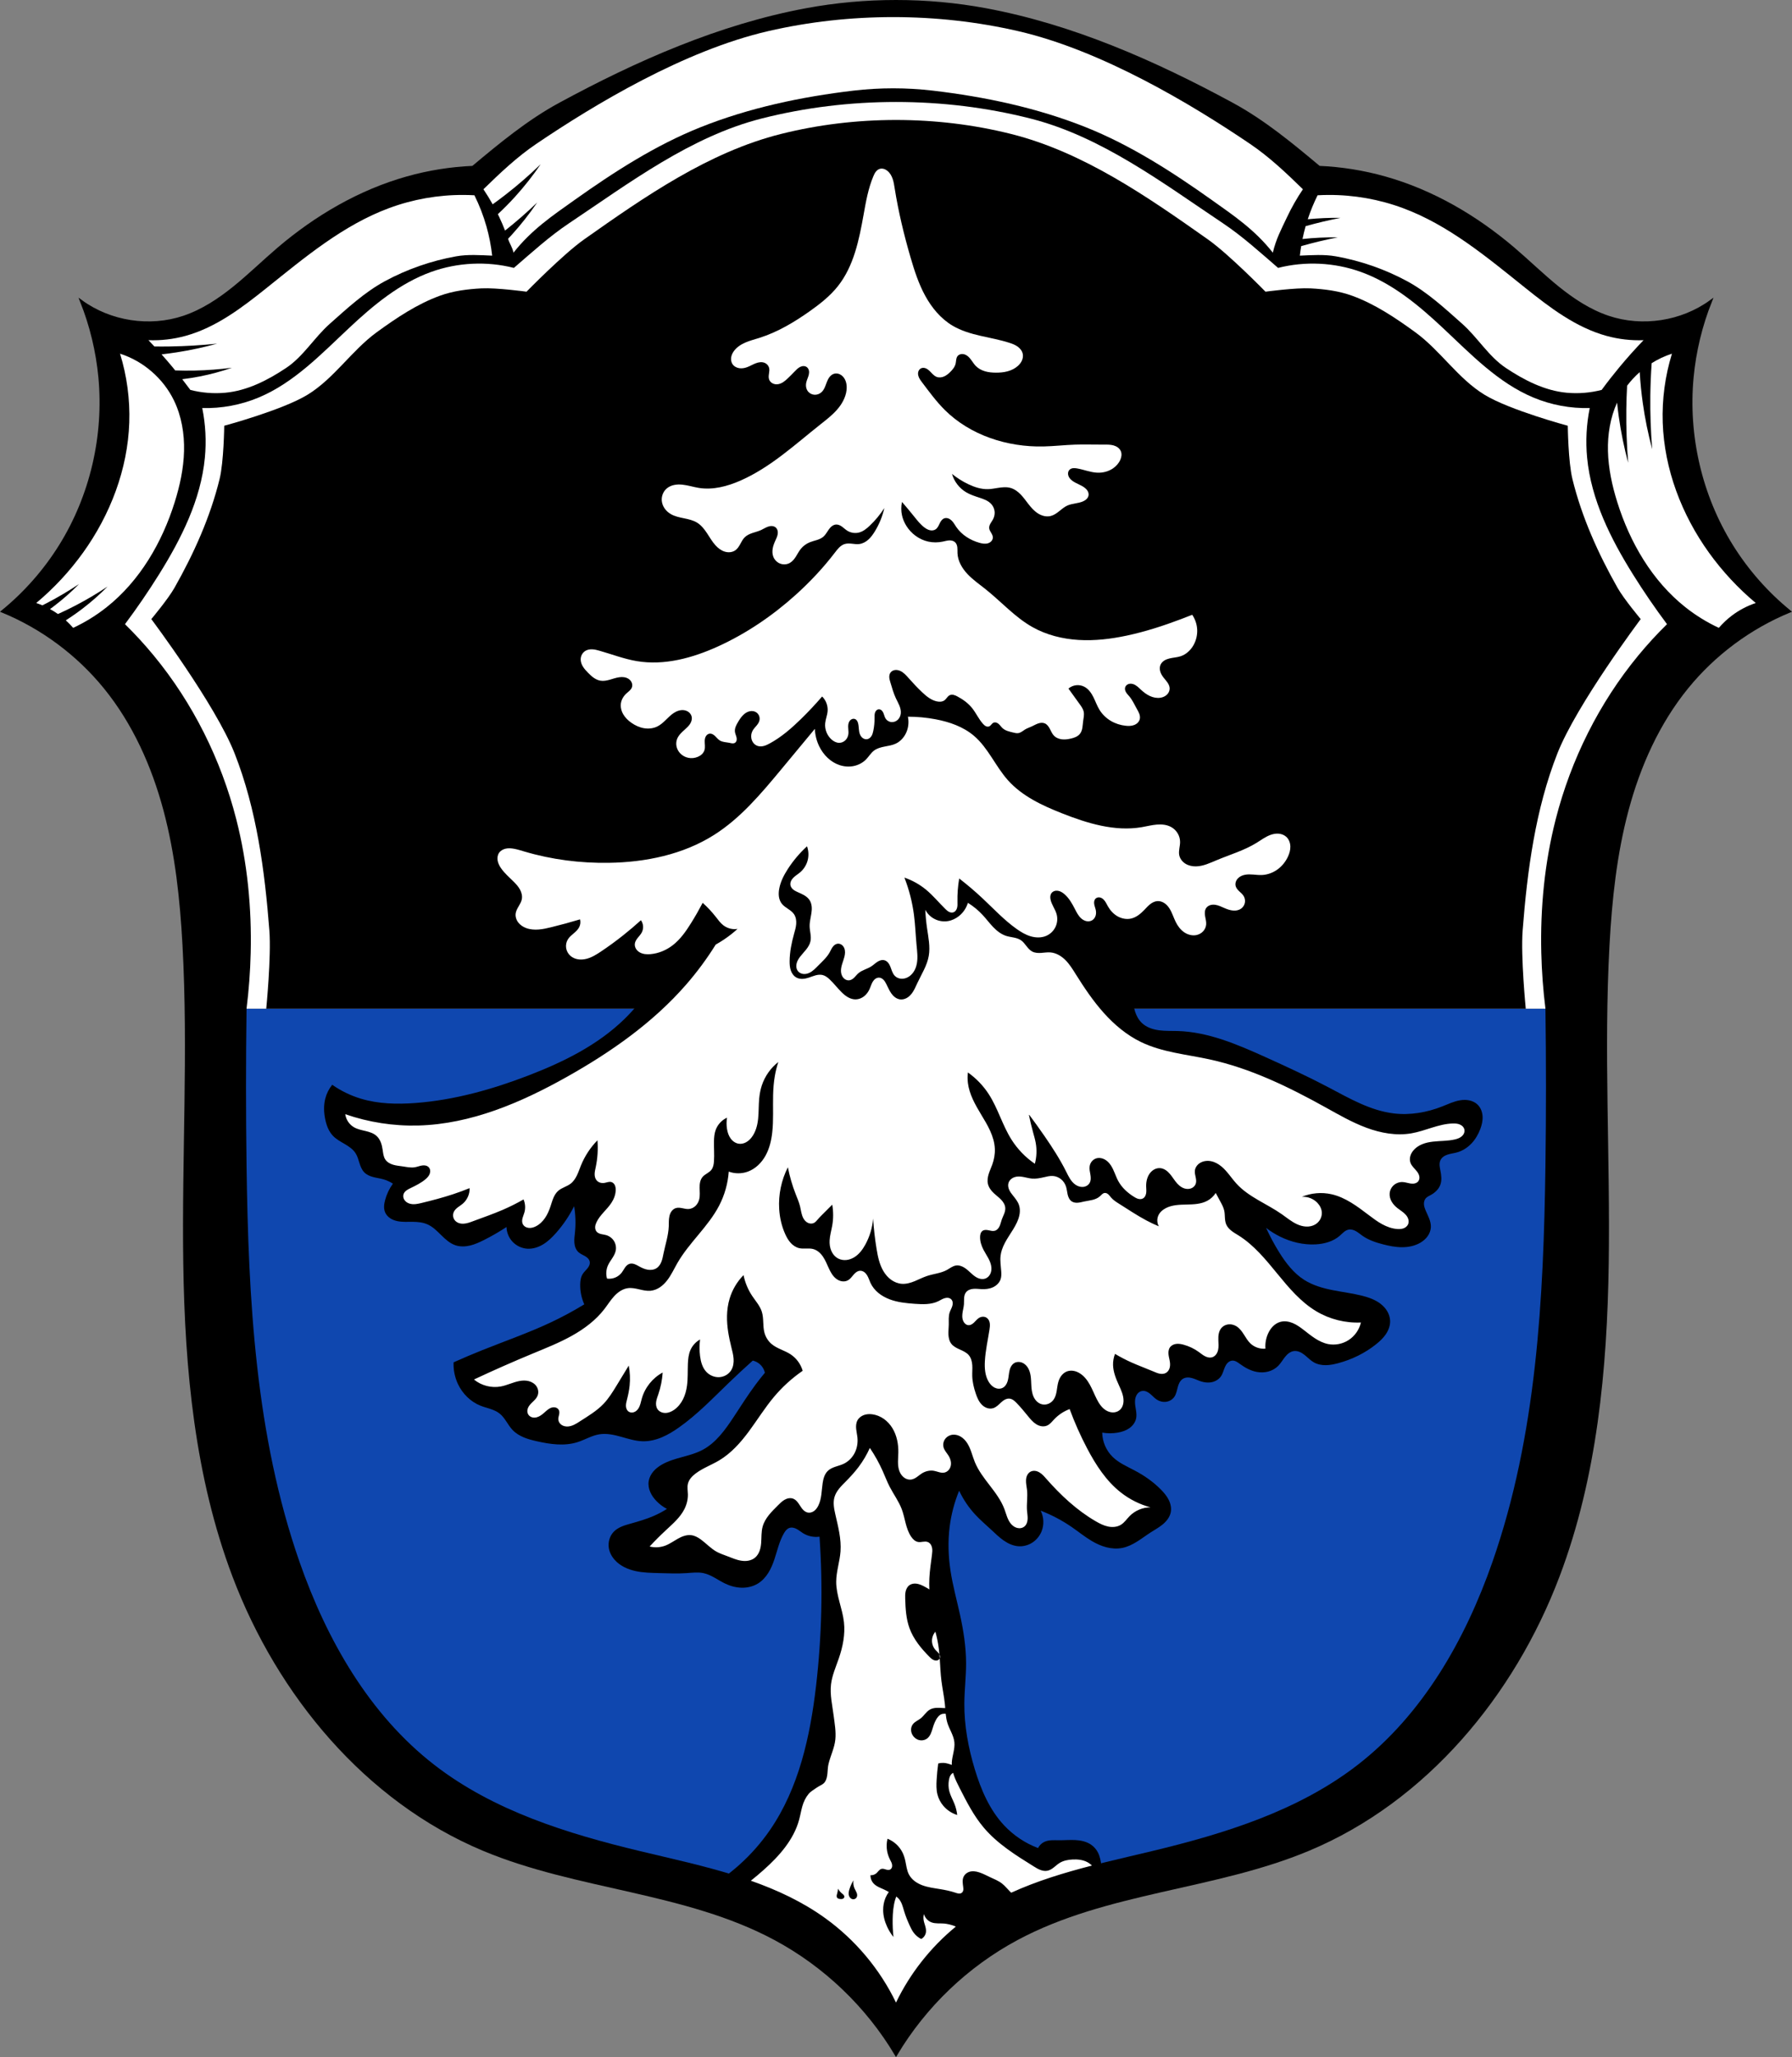
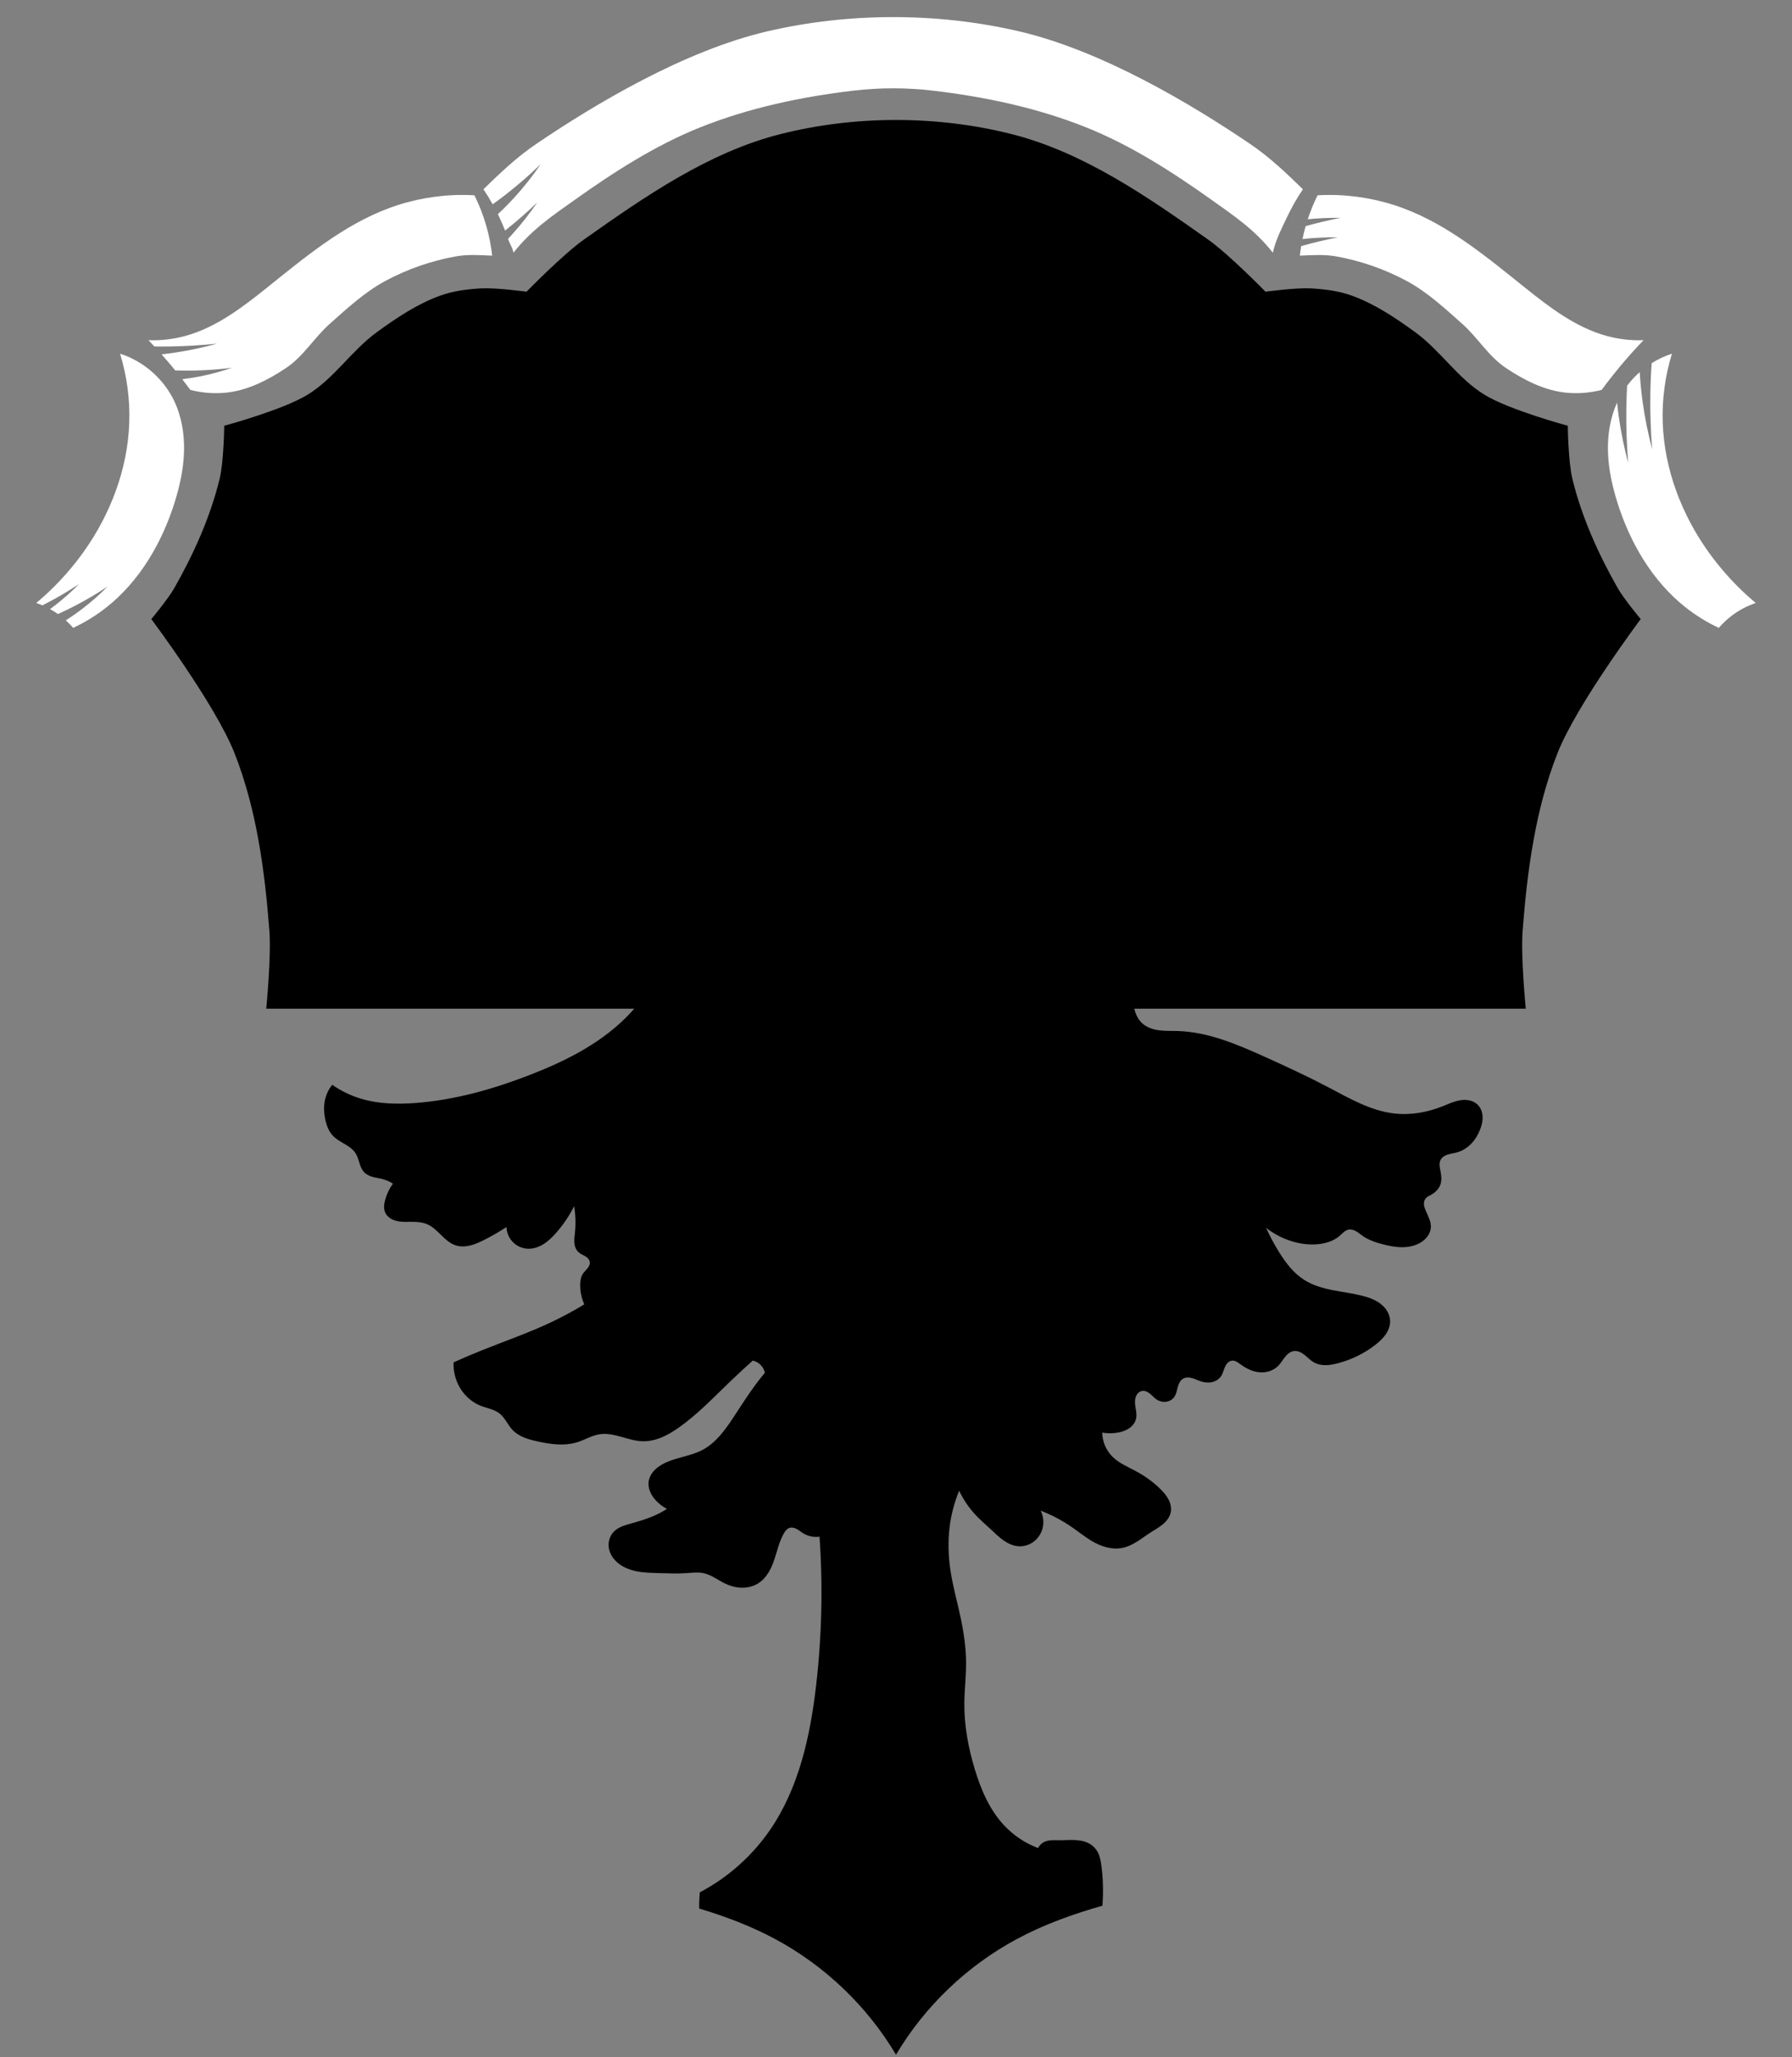
<svg xmlns="http://www.w3.org/2000/svg" xmlns:ns1="http://www.inkscape.org/namespaces/inkscape" xmlns:ns2="http://sodipodi.sourceforge.net/DTD/sodipodi-0.dtd" width="728.235" height="835.755" id="svg2985" version="1.1" ns1:version="0.92.5 (2060ec1f9f, 2020-04-08)" ns2:docname="Wappen_von_Bad_Hindelang.svg">
  <rect width="100%" height="100%" fill="#808080" stroke="none" />
  <defs id="defs2987">
    <ns1:path-effect effect="spiro" id="path-effect2388" is_visible="true" />
    <ns1:path-effect effect="spiro" id="path-effect2346" is_visible="true" />
    <ns1:path-effect effect="spiro" id="path-effect2304" is_visible="true" />
    <ns1:path-effect effect="spiro" id="path-effect2250" is_visible="true" />
    <ns1:path-effect effect="spiro" id="path-effect2245" is_visible="true" />
    <ns1:path-effect effect="spiro" id="path-effect2240" is_visible="true" />
    <ns1:path-effect effect="spiro" id="path-effect2235" is_visible="true" />
    <ns1:path-effect effect="spiro" id="path-effect2229" is_visible="true" />
    <ns1:path-effect effect="spiro" id="path-effect2225" is_visible="true" />
    <ns1:path-effect effect="spiro" id="path-effect2221" is_visible="true" />
    <ns1:path-effect effect="spiro" id="path-effect2140" is_visible="true" />
    <ns1:path-effect effect="spiro" id="path-effect1933" is_visible="true" />
    <ns1:path-effect effect="spiro" id="path-effect1910" is_visible="true" />
    <ns1:path-effect effect="spiro" id="path-effect1840" is_visible="true" />
    <ns1:path-effect effect="spiro" id="path-effect1836" is_visible="true" />
    <ns1:path-effect effect="spiro" id="path-effect1793" is_visible="true" />
    <ns1:path-effect effect="spiro" id="path-effect1722" is_visible="true" />
    <ns1:path-effect effect="spiro" id="path-effect1675" is_visible="true" />
    <ns1:path-effect effect="spiro" id="path-effect1627" is_visible="true" />
    <ns1:path-effect is_visible="true" id="path-effect3875" effect="spiro" />
    <ns1:path-effect is_visible="true" id="path-effect3875-7" effect="spiro" />
    <ns1:path-effect is_visible="true" id="path-effect3904" effect="spiro" />
    <ns1:path-effect effect="spiro" id="path-effect1627-4" is_visible="true" />
    <ns1:path-effect effect="spiro" id="path-effect1675-3" is_visible="true" />
    <ns1:path-effect effect="spiro" id="path-effect1722-2" is_visible="true" />
    <ns1:path-effect effect="spiro" id="path-effect1840-1" is_visible="true" />
    <ns1:path-effect effect="spiro" id="path-effect1836-5" is_visible="true" />
    <ns1:path-effect effect="spiro" id="path-effect1840-4" is_visible="true" />
    <ns1:path-effect effect="spiro" id="path-effect1836-8" is_visible="true" />
    <ns1:path-effect effect="spiro" id="path-effect1910-4" is_visible="true" />
    <ns1:path-effect effect="spiro" id="path-effect1933-1" is_visible="true" />
    <ns1:path-effect effect="spiro" id="path-effect1933-11" is_visible="true" />
    <ns1:path-effect effect="spiro" id="path-effect1933-11-3" is_visible="true" />
    <ns1:path-effect effect="spiro" id="path-effect1933-11-8" is_visible="true" />
    <ns1:path-effect effect="spiro" id="path-effect1933-11-8-1" is_visible="true" />
    <ns1:path-effect effect="spiro" id="path-effect1933-11-8-7" is_visible="true" />
    <ns1:path-effect effect="spiro" id="path-effect1840-4-6" is_visible="true" />
    <ns1:path-effect effect="spiro" id="path-effect1933-11-8-7-6" is_visible="true" />
    <ns1:path-effect effect="spiro" id="path-effect1933-11-8-7-3" is_visible="true" />
    <ns1:path-effect effect="spiro" id="path-effect1836-8-1" is_visible="true" />
    <ns1:path-effect effect="spiro" id="path-effect1933-11-8-7-3-7" is_visible="true" />
    <ns1:path-effect effect="spiro" id="path-effect2304-8" is_visible="true" />
    <ns1:path-effect effect="spiro" id="path-effect2346-0" is_visible="true" />
    <ns1:path-effect effect="spiro" id="path-effect2388-2" is_visible="true" />
  </defs>
  <ns2:namedview id="base" pagecolor="#ffffff" bordercolor="#666666" borderopacity="1.0" ns1:pageopacity="0.0" ns1:pageshadow="2" ns1:zoom="0.94884306" ns1:cx="364.11732" ns1:cy="417.87731" ns1:document-units="px" ns1:current-layer="layer1" showgrid="false" ns1:window-width="1920" ns1:window-height="1046" ns1:window-x="-11" ns1:window-y="-11" ns1:window-maximized="1" fit-margin-top="0" fit-margin-left="0" fit-margin-right="0" fit-margin-bottom="0" ns1:snap-midpoints="true" ns1:snap-smooth-nodes="true" ns1:object-nodes="true" ns1:snap-nodes="true" ns1:snap-global="false" ns1:object-paths="true" />
  <g ns1:label="Ebene 1" ns1:groupmode="layer" id="layer1" transform="translate(9.769,-54.196)">
-     <path style="fill:#000000;stroke:#000000;stroke-width:1px;stroke-linecap:butt;stroke-linejoin:miter;stroke-opacity:1" d="m 318.033,57.999 c -35.24,6.517 -68.904,21.356 -100.4,38.451 -12.768,6.93 -24.095,16.308 -35.248,25.635 -9.026,0.39 -18.004,1.826 -26.701,4.271 -19.325,5.434 -37.06,15.814 -52.336,28.838 -6.059,5.166 -11.758,10.754 -17.949,15.762 -6.191,5.008 -12.957,9.471 -20.504,12.01 -13.834,4.654 -29.858,2.189 -41.654,-6.408 3.956,9.896 6.483,20.363 7.477,30.975 2.221,23.717 -3.432,48.135 -16.021,68.357 -6.295,10.111 -14.27,19.172 -23.498,26.701 16.164,6.66 30.625,17.412 41.656,30.975 11.71,14.397 19.456,31.726 24.262,49.65 4.806,17.924 6.766,36.494 7.779,55.023 2.353,43.034 -0.32,86.178 0.314,129.271 0.634,43.093 4.724,86.763 19.98,127.07 18.252,48.222 53.905,91.177 101.469,111.082 38.225,15.997 82.043,16.728 118.559,36.314 20.218,10.845 37.399,27.28 49.131,46.996 11.732,-19.716 28.915,-36.151 49.133,-46.996 36.516,-19.587 80.334,-20.318 118.559,-36.314 47.564,-19.905 83.217,-62.86 101.469,-111.082 15.256,-40.307 19.346,-83.977 19.98,-127.07 0.634,-43.093 -2.041,-86.238 0.312,-129.271 1.013,-18.53 2.976,-37.099 7.781,-55.023 4.806,-17.924 12.552,-35.254 24.262,-49.65 11.032,-13.563 25.492,-24.315 41.656,-30.975 -9.229,-7.529 -17.203,-16.59 -23.498,-26.701 -12.59,-20.222 -18.243,-44.64 -16.021,-68.357 0.994,-10.611 3.52,-21.078 7.477,-30.975 -11.796,8.597 -27.822,11.062 -41.656,6.408 -7.547,-2.539 -14.311,-7.002 -20.502,-12.01 -6.191,-5.008 -11.89,-10.595 -17.949,-15.762 -15.276,-13.024 -33.011,-23.404 -52.336,-28.838 -8.697,-2.445 -17.678,-3.881 -26.703,-4.271 C 515.157,112.758 503.832,103.38 491.064,96.45 459.567,79.354 425.903,64.516 390.664,57.999 c -23.807,-4.403 -48.824,-4.403 -72.631,0 z" id="path1625-5" ns1:connector-curvature="0" ns2:nodetypes="aacsssscsscssssssscssssssscsscsssscaaa" />
-     <path ns1:connector-curvature="0" style="fill:#0f47af;stroke:none;stroke-width:1px;stroke-linecap:butt;stroke-linejoin:miter;stroke-opacity:1;fill-opacity:1" d="m 90.424,464.013 c -0.291,21.193 -0.291,42.389 0,63.582 0.747,54.445 3.582,109.777 21.531,161.184 11.027,31.582 28.317,61.941 54.754,82.438 24.085,18.673 54.035,27.951 83.668,35.066 26.134,6.276 53.488,11.544 75.277,27.279 12.197,8.808 22.156,20.692 28.693,34.242 6.538,-13.551 16.496,-25.434 28.693,-34.242 21.79,-15.735 49.143,-21.004 75.277,-27.279 29.633,-7.116 59.583,-16.394 83.668,-35.066 26.437,-20.497 43.725,-50.855 54.752,-82.438 17.949,-51.407 20.786,-106.739 21.533,-161.184 0.291,-21.193 0.291,-42.389 0,-63.582 H 354.348 Z" id="path1673-8" />
-     <path style="fill:#ffffff;stroke:none;stroke-width:1px;stroke-linecap:butt;stroke-linejoin:miter;stroke-opacity:1" d="m 299.647,102.372 c -28.77,7.322 -53.55,26.069 -78.227,42.572 -7.968,5.329 -15.086,11.837 -22.35,18.094 -11.004,-2.792 -22.836,-2.23 -33.525,1.596 -12.832,4.592 -23.586,13.558 -33.525,22.883 -11.323,10.623 -22.391,22.222 -36.719,28.203 -7.213,3.011 -15.067,4.473 -22.881,4.258 1.351,6.639 1.709,13.477 1.062,20.221 -1.634,17.042 -9.56,32.838 -18.625,47.361 -4.326,6.93 -8.943,13.68 -13.836,20.223 4.123,4.048 8.034,8.313 11.709,12.771 15.919,19.316 27.329,42.266 33.525,66.518 4.519,17.687 6.295,36.029 5.854,54.279 -0.183,7.576 -0.747,15.143 -1.686,22.662 h 262.879 2.09 262.879 c -0.939,-7.52 -1.502,-15.086 -1.686,-22.662 -0.441,-18.25 1.334,-36.592 5.854,-54.279 6.197,-24.251 17.607,-47.202 33.525,-66.518 3.675,-4.459 7.586,-8.724 11.709,-12.771 -4.893,-6.543 -9.51,-13.292 -13.836,-20.223 -9.065,-14.523 -16.991,-30.32 -18.625,-47.361 -0.646,-6.744 -0.288,-13.582 1.062,-20.221 -7.814,0.215 -15.668,-1.247 -22.881,-4.258 -14.328,-5.981 -25.396,-17.58 -36.719,-28.203 -9.939,-9.325 -20.694,-18.291 -33.525,-22.883 -10.689,-3.825 -22.521,-4.388 -33.525,-1.596 -7.263,-6.257 -14.382,-12.765 -22.35,-18.094 -24.677,-16.504 -49.457,-35.251 -78.227,-42.572 -35.341,-8.994 -74.061,-8.994 -109.402,0 z" id="path1720-8" ns1:connector-curvature="0" ns2:nodetypes="aacsssccscsssccccssscscccsscaaa" />
    <path style="fill:#000000;stroke:none;stroke-width:1px;stroke-linecap:butt;stroke-linejoin:miter;stroke-opacity:1" d="m 307.581,108.626 c -29.317,7.355 -55.237,25.384 -79.938,42.805 -8.624,6.082 -23.445,21.273 -23.445,21.273 0,0 -12.162,-1.661 -18.256,-1.352 -5.741,0.291 -11.582,1.038 -16.982,3.008 -9.267,3.38 -17.644,9.006 -25.621,14.809 -10.255,7.46 -17.409,18.905 -28.256,25.475 -10.259,6.213 -33.732,12.521 -33.732,12.521 0,0 -0.16,14.606 -1.881,21.639 -3.793,15.5 -10.48,30.333 -18.346,44.217 -2.597,4.584 -9.408,12.701 -9.408,12.701 0,0 26.027,34.652 33.859,54.576 8.943,22.75 12.244,47.587 14.121,71.959 0.814,10.562 -1.271,31.756 -1.271,31.756 h 254.879 1.045 1.045 254.879 c 0,0 -2.085,-21.193 -1.271,-31.756 1.877,-24.372 5.178,-49.209 14.121,-71.959 7.832,-19.924 33.859,-54.576 33.859,-54.576 0,0 -6.811,-8.117 -9.408,-12.701 -7.865,-13.884 -14.553,-28.717 -18.346,-44.217 -1.721,-7.033 -1.881,-21.639 -1.881,-21.639 0,0 -23.473,-6.308 -33.732,-12.521 -10.847,-6.569 -18.001,-18.015 -28.256,-25.475 -7.977,-5.802 -16.354,-11.429 -25.621,-14.809 -5.401,-1.97 -11.241,-2.716 -16.982,-3.008 -6.094,-0.309 -18.256,1.352 -18.256,1.352 0,0 -14.822,-15.192 -23.445,-21.273 -24.701,-17.42 -50.621,-35.449 -79.938,-42.805 -30.241,-7.587 -63.294,-7.587 -93.535,0 z" id="path1758-0" ns1:connector-curvature="0" ns2:nodetypes="ascsssscsscsscccccsscsscsssscsaa" />
    <path style="fill:#ffffff;stroke:none;stroke-width:1px;stroke-linecap:butt;stroke-linejoin:miter;stroke-opacity:1" d="m 302.46,66.831 c -34.089,7.847 -70.6,29.775 -94.379,45.885 -7.782,5.272 -14.66,11.806 -21.393,18.375 1.34,1.982 2.587,4.026 3.756,6.113 1.739,-1.251 3.458,-2.528 5.15,-3.842 5.005,-3.885 9.799,-8.042 14.355,-12.445 -3.164,4.651 -6.653,9.08 -10.434,13.244 -2.223,2.448 -4.552,4.8 -6.969,7.057 0.186,0.378 0.382,0.752 0.562,1.133 0.857,1.813 1.645,3.658 2.371,5.527 4.532,-3.588 8.896,-7.389 13.053,-11.406 -3.164,4.651 -6.653,9.08 -10.434,13.244 -0.46,0.507 -0.933,1.003 -1.402,1.502 0.856,2.508 1.6,3.054 2.217,5.631 7.315,-9.301 15.864,-15.046 24.746,-21.357 16.104,-11.444 32.975,-22.322 51.328,-29.635 19.746,-7.868 40.91,-12.343 62.02,-14.832 10.721,-1.264 21.664,-1.264 32.385,0 21.11,2.489 42.273,6.964 62.02,14.832 18.352,7.313 35.222,18.191 51.326,29.635 8.882,6.312 17.433,12.056 24.748,21.357 1.36,-5.68 3.308,-9.218 5.805,-14.498 1.849,-3.91 3.997,-7.677 6.42,-11.26 -6.733,-6.569 -13.609,-13.103 -21.391,-18.375 -23.778,-16.11 -60.29,-38.037 -94.379,-45.885 -32.965,-7.589 -68.517,-7.589 -101.482,0 z m -123.842,66.568 c -10.285,-0.05 -20.58,1.76 -30.227,5.33 -18.604,6.885 -34.157,19.919 -49.639,32.322 -10.104,8.095 -20.703,16.202 -33.189,19.625 -4.875,1.336 -9.956,1.923 -15.008,1.732 0.815,0.846 1.624,1.698 2.424,2.559 2.127,0.025 4.254,0.026 6.381,-0.01 6.396,-0.107 12.785,-0.49 19.129,-1.145 -5.363,1.479 -10.857,2.66 -16.428,3.531 -2.047,0.32 -4.105,0.592 -6.17,0.828 1.521,1.709 3.016,3.443 4.477,5.203 0.359,0.433 0.703,0.879 1.059,1.314 2.625,0.091 5.251,0.114 7.877,0.059 5.078,-0.107 10.149,-0.49 15.186,-1.145 -4.258,1.479 -8.619,2.66 -13.041,3.531 -2.372,0.467 -4.762,0.836 -7.162,1.125 1.117,1.436 2.22,2.883 3.297,4.35 4.601,1.191 9.409,1.583 14.143,1.154 9.014,-0.816 17.391,-5.141 24.818,-10.102 6.993,-4.67 11.44,-12.364 17.736,-17.938 7.048,-6.239 14.067,-12.782 22.34,-17.271 8.969,-4.867 18.855,-8.294 28.898,-10.1 4.83,-0.869 9.813,-0.502 14.719,-0.289 -0.442,-3.999 -1.215,-7.96 -2.309,-11.832 -1.236,-4.373 -2.88,-8.631 -4.906,-12.699 -1.467,-0.083 -2.935,-0.128 -4.404,-0.135 z m 351.463,0 c -1.469,0.007 -2.939,0.051 -4.406,0.135 -1.565,3.142 -2.895,6.4 -3.992,9.734 4.431,-0.429 8.886,-0.625 13.338,-0.562 -4.779,0.924 -9.518,2.052 -14.203,3.369 -0.015,0.053 -0.034,0.105 -0.049,0.158 -0.472,1.672 -0.873,3.363 -1.225,5.064 4.756,-0.5 9.54,-0.733 14.322,-0.666 -5.003,0.967 -9.96,2.161 -14.859,3.559 -0.213,1.287 -0.404,2.578 -0.547,3.875 4.906,-0.213 9.889,-0.579 14.719,0.289 10.044,1.806 19.931,5.232 28.9,10.1 8.273,4.489 15.291,11.033 22.338,17.271 6.296,5.574 10.743,13.27 17.736,17.939 7.428,4.96 15.807,9.283 24.82,10.1 4.733,0.429 9.539,0.036 14.141,-1.154 2.313,-3.149 4.72,-6.228 7.215,-9.234 3.134,-3.775 6.407,-7.434 9.812,-10.967 -5.052,0.191 -10.131,-0.396 -15.006,-1.732 -12.486,-3.423 -23.085,-11.53 -33.189,-19.625 -15.482,-12.403 -31.034,-25.437 -49.639,-32.322 -9.647,-3.57 -19.941,-5.38 -30.227,-5.33 z M 39.012,197.892 c 2.794,9.036 4.068,18.541 3.752,27.994 -0.633,18.945 -7.702,37.419 -18.76,52.814 -5.455,7.594 -11.87,14.497 -19.047,20.49 0.844,0.282 1.675,0.6 2.494,0.947 0.606,-0.304 1.212,-0.609 1.814,-0.922 4.506,-2.343 8.885,-4.932 13.111,-7.748 -3.163,3.211 -6.553,6.201 -10.133,8.939 -0.554,0.424 -1.117,0.836 -1.68,1.248 1.11,0.611 2.188,1.282 3.223,2.014 2.374,-1.072 4.72,-2.206 7.031,-3.408 4.506,-2.343 8.885,-4.932 13.111,-7.748 -3.163,3.211 -6.551,6.201 -10.131,8.939 -2.207,1.688 -4.486,3.283 -6.83,4.775 1.059,0.96 2.066,1.977 2.996,3.062 4.827,-2.248 9.388,-5.063 13.562,-8.369 13.505,-10.695 22.562,-26.272 27.707,-42.713 2.105,-6.725 3.609,-13.684 3.787,-20.729 0.178,-7.045 -1.01,-14.196 -4.076,-20.541 -4.331,-8.962 -12.453,-16.014 -21.934,-19.047 z m 630.672,0 c -2.9,0.928 -5.67,2.236 -8.246,3.855 -0.306,4.395 -0.494,8.8 -0.547,13.209 -0.087,7.253 0.168,14.514 0.766,21.736 -1.659,-6.154 -2.942,-12.44 -3.836,-18.797 -0.583,-4.146 -0.995,-8.322 -1.246,-12.512 -1.887,1.664 -3.604,3.516 -5.119,5.521 -0.172,3.195 -0.286,6.394 -0.324,9.596 -0.087,7.253 0.168,14.514 0.766,21.736 -1.659,-6.154 -2.942,-12.44 -3.836,-18.797 -0.265,-1.882 -0.483,-3.771 -0.68,-5.664 -2.779,6.135 -3.877,12.964 -3.707,19.703 0.178,7.045 1.682,14.003 3.787,20.729 5.145,16.441 14.201,32.018 27.705,42.713 4.174,3.306 8.737,6.121 13.564,8.369 1.553,-1.812 3.298,-3.46 5.195,-4.906 2.957,-2.254 6.287,-4.015 9.812,-5.193 -7.176,-5.994 -13.592,-12.896 -19.047,-20.49 -11.058,-15.396 -18.127,-33.869 -18.76,-52.814 -0.316,-9.453 0.958,-18.958 3.752,-27.994 z" id="path1834-00-6" ns1:connector-curvature="0" ns2:nodetypes="asccscccccccccaaaaaacccsaacsssccccsccccccccsaaaacccccccccccccccaaaasccccsscccsscccccccscsccsssscccccsccccccssscccssc" />
    <path ns1:connector-curvature="0" style="fill:#000000;stroke:none;stroke-width:1px;stroke-linecap:butt;stroke-linejoin:miter;stroke-opacity:1" d="m 450.84,453.341 -195.576,0.705 c -3.142,5.174 -6.943,9.949 -11.279,14.172 -10.818,10.534 -24.673,17.391 -38.76,22.828 -14.831,5.725 -30.311,10.09 -46.164,11.277 -7.445,0.558 -15.051,0.395 -22.199,-1.762 -4.142,-1.249 -8.083,-3.161 -11.629,-5.639 -1.33,1.648 -2.3,3.586 -2.82,5.639 -0.699,2.757 -0.584,5.674 0,8.457 0.514,2.449 1.433,4.895 3.172,6.695 1.349,1.397 3.102,2.318 4.775,3.303 1.674,0.985 3.348,2.104 4.387,3.744 0.765,1.209 1.133,2.618 1.562,3.982 0.43,1.364 0.959,2.751 1.961,3.771 0.977,0.996 2.321,1.552 3.67,1.906 1.349,0.355 2.741,0.533 4.084,0.912 1.371,0.387 2.682,0.983 3.875,1.762 -1.454,2.013 -2.535,4.295 -3.172,6.695 -0.215,0.81 -0.378,1.638 -0.406,2.475 -0.028,0.837 0.083,1.686 0.406,2.459 0.409,0.977 1.146,1.799 2.021,2.395 0.876,0.595 1.886,0.972 2.922,1.193 2.071,0.442 4.216,0.272 6.334,0.289 2.042,0.017 4.127,0.221 5.99,1.057 2.16,0.969 3.862,2.705 5.549,4.365 1.687,1.66 3.488,3.328 5.729,4.092 1.917,0.654 4.024,0.588 5.994,0.119 1.97,-0.469 3.825,-1.323 5.635,-2.232 3.152,-1.584 6.213,-3.351 9.162,-5.287 0.058,2.207 0.953,4.382 2.467,5.99 1.549,1.646 3.734,2.682 5.99,2.82 2.283,0.14 4.559,-0.613 6.508,-1.811 1.949,-1.197 3.603,-2.822 5.121,-4.533 2.927,-3.299 5.422,-6.982 7.4,-10.924 0.586,3.487 0.704,7.054 0.352,10.572 -0.142,1.42 -0.361,2.845 -0.248,4.268 0.057,0.711 0.197,1.419 0.465,2.08 0.268,0.662 0.666,1.278 1.193,1.758 0.763,0.694 1.751,1.074 2.643,1.592 0.446,0.259 0.874,0.555 1.225,0.934 0.35,0.378 0.62,0.842 0.713,1.35 0.088,0.482 0.012,0.984 -0.164,1.441 -0.176,0.457 -0.448,0.873 -0.754,1.256 -0.612,0.765 -1.368,1.414 -1.9,2.236 -0.8,1.236 -1.024,2.757 -1.057,4.229 -0.062,2.796 0.51,5.605 1.66,8.154 -4.409,2.696 -8.966,5.152 -13.643,7.352 -9.062,4.262 -18.543,7.549 -27.838,11.275 -3.909,1.567 -7.786,3.212 -11.629,4.934 -0.133,3.021 0.477,6.073 1.762,8.811 1.844,3.927 5.133,7.2 9.162,8.809 1.303,0.52 2.668,0.868 4,1.311 1.332,0.443 2.65,0.992 3.752,1.861 1.12,0.884 1.968,2.062 2.758,3.25 0.79,1.188 1.546,2.411 2.529,3.445 1.268,1.334 2.879,2.307 4.578,3.014 1.699,0.707 3.492,1.161 5.287,1.568 5.452,1.237 11.238,2.053 16.562,0.352 2.979,-0.952 5.724,-2.668 8.811,-3.172 2.955,-0.482 5.968,0.191 8.852,0.994 2.884,0.803 5.775,1.75 8.768,1.826 2.686,0.068 5.357,-0.576 7.834,-1.617 2.477,-1.041 4.773,-2.471 6.967,-4.021 7.345,-5.19 13.615,-11.726 20.086,-17.973 3.229,-3.118 6.519,-6.172 9.867,-9.162 1.036,0.23 2.013,0.72 2.818,1.41 1.058,0.907 1.813,2.163 2.115,3.523 -1.34,1.606 -2.634,3.252 -3.877,4.934 -3.119,4.218 -5.92,8.66 -8.809,13.039 -3.424,5.19 -7.187,10.492 -12.688,13.391 -5.207,2.744 -11.468,3.042 -16.562,5.99 -1.273,0.737 -2.462,1.64 -3.41,2.764 -0.948,1.124 -1.646,2.479 -1.875,3.932 -0.234,1.486 0.033,3.027 0.625,4.41 0.592,1.383 1.5,2.615 2.547,3.695 1.232,1.27 2.664,2.345 4.229,3.172 -1.684,1.076 -3.453,2.019 -5.285,2.818 -3.067,1.338 -6.295,2.266 -9.516,3.172 -1.202,0.338 -2.41,0.676 -3.561,1.162 -1.151,0.486 -2.25,1.128 -3.135,2.01 -1.721,1.715 -2.491,4.295 -2.113,6.695 0.29,1.842 1.213,3.554 2.467,4.934 2.162,2.379 5.239,3.767 8.379,4.457 3.14,0.69 6.378,0.741 9.592,0.828 3.759,0.102 7.526,0.257 11.277,0 2.234,-0.153 4.501,-0.449 6.695,0 3.204,0.656 5.861,2.811 8.809,4.229 2.098,1.009 4.391,1.654 6.719,1.711 2.327,0.057 4.689,-0.49 6.672,-1.711 1.728,-1.064 3.127,-2.609 4.205,-4.328 1.078,-1.719 1.848,-3.614 2.49,-5.539 1.191,-3.569 1.979,-7.322 3.877,-10.57 0.257,-0.439 0.535,-0.87 0.879,-1.244 0.344,-0.374 0.76,-0.693 1.236,-0.871 0.49,-0.183 1.028,-0.212 1.545,-0.129 0.516,0.083 1.011,0.273 1.475,0.516 0.926,0.486 1.728,1.177 2.617,1.729 1.978,1.227 4.391,1.733 6.695,1.408 1.404,20.189 0.932,40.509 -1.408,60.611 -2.391,20.537 -6.982,41.446 -18.678,58.496 -7.272,10.602 -17.162,19.394 -28.543,25.373 -0.219,2.192 -0.304,4.394 -0.277,6.596 10.644,3.207 21.013,7.108 30.85,12.385 20.218,10.845 37.399,27.28 49.131,46.996 11.732,-19.716 28.915,-36.151 49.133,-46.996 11.032,-5.918 22.733,-10.109 34.742,-13.525 0.44,-5.454 0.304,-10.955 -0.422,-16.379 -0.243,-1.817 -0.563,-3.661 -1.41,-5.287 -0.66,-1.267 -1.634,-2.37 -2.818,-3.17 -1.848,-1.249 -4.12,-1.723 -6.348,-1.84 -2.228,-0.117 -4.461,0.094 -6.691,0.078 -1.016,-0.007 -2.031,-0.062 -3.045,0.002 -1.014,0.064 -2.035,0.251 -2.945,0.701 -1.061,0.525 -1.942,1.406 -2.467,2.467 -5.198,-1.957 -9.937,-5.117 -13.742,-9.162 -5.957,-6.333 -9.467,-14.581 -11.982,-22.904 -2.625,-8.684 -4.305,-17.709 -4.229,-26.781 0.046,-5.409 0.714,-10.802 0.705,-16.211 -0.011,-6.642 -1.044,-13.247 -2.467,-19.734 -1.313,-5.988 -2.963,-11.909 -3.877,-17.971 -0.879,-5.827 -1.069,-11.771 -0.352,-17.619 0.623,-5.077 1.931,-10.07 3.877,-14.801 1.699,3.611 3.967,6.954 6.695,9.867 1.988,2.123 4.21,4.011 6.342,5.99 1.597,1.482 3.154,3.024 4.934,4.281 1.78,1.257 3.819,2.231 5.99,2.414 1.998,0.169 4.042,-0.355 5.732,-1.434 1.69,-1.079 3.022,-2.702 3.783,-4.557 1.105,-2.693 0.972,-5.865 -0.354,-8.457 4.474,1.719 8.744,3.972 12.688,6.695 2.709,1.871 5.268,3.966 8.104,5.639 1.857,1.096 3.835,2.007 5.924,2.543 2.089,0.536 4.294,0.688 6.41,0.275 2.183,-0.426 4.211,-1.436 6.098,-2.613 1.887,-1.177 3.659,-2.53 5.531,-3.73 1.657,-1.062 3.4,-2.008 4.91,-3.271 1.51,-1.263 2.799,-2.904 3.195,-4.832 0.348,-1.692 -0.026,-3.479 -0.785,-5.031 -0.759,-1.552 -1.885,-2.894 -3.092,-4.131 -3.063,-3.141 -6.699,-5.69 -10.57,-7.754 -3.177,-1.694 -6.589,-3.12 -9.162,-5.639 -2.624,-2.568 -4.181,-6.194 -4.23,-9.865 2.093,0.366 4.251,0.366 6.344,0 1.621,-0.283 3.227,-0.797 4.584,-1.727 1.357,-0.929 2.451,-2.308 2.816,-3.912 0.234,-1.029 0.165,-2.103 0.019,-3.148 -0.145,-1.045 -0.365,-2.082 -0.43,-3.135 -0.064,-1.053 0.036,-2.142 0.5,-3.09 0.232,-0.474 0.553,-0.905 0.959,-1.242 0.406,-0.337 0.897,-0.578 1.418,-0.662 0.591,-0.096 1.203,0.01 1.758,0.234 0.555,0.225 1.056,0.565 1.518,0.945 0.924,0.761 1.71,1.695 2.715,2.346 1.1,0.713 2.451,1.05 3.75,0.877 1.299,-0.173 2.533,-0.871 3.299,-1.936 0.814,-1.132 1.058,-2.559 1.416,-3.906 0.179,-0.674 0.392,-1.342 0.725,-1.955 0.332,-0.613 0.791,-1.171 1.383,-1.539 0.549,-0.342 1.197,-0.508 1.844,-0.537 0.646,-0.029 1.292,0.076 1.916,0.248 1.248,0.345 2.407,0.955 3.641,1.348 1.427,0.454 2.969,0.608 4.432,0.283 1.462,-0.325 2.834,-1.157 3.672,-2.398 0.769,-1.14 1.048,-2.533 1.611,-3.787 0.281,-0.627 0.643,-1.229 1.141,-1.703 0.498,-0.474 1.144,-0.814 1.83,-0.854 0.59,-0.034 1.174,0.153 1.697,0.428 0.523,0.275 0.996,0.636 1.475,0.982 2.016,1.46 4.251,2.701 6.695,3.172 1.56,0.3 3.188,0.278 4.723,-0.129 1.535,-0.407 2.972,-1.206 4.086,-2.338 1.047,-1.065 1.786,-2.389 2.715,-3.559 0.464,-0.585 0.981,-1.135 1.586,-1.572 0.605,-0.437 1.303,-0.76 2.043,-0.859 0.791,-0.107 1.601,0.045 2.34,0.348 0.738,0.302 1.411,0.75 2.035,1.246 1.249,0.993 2.345,2.195 3.73,2.986 1.467,0.838 3.186,1.167 4.875,1.15 1.689,-0.016 3.36,-0.362 4.992,-0.797 5.624,-1.499 10.97,-4.103 15.504,-7.754 1.49,-1.2 2.906,-2.525 3.965,-4.119 1.059,-1.594 1.745,-3.482 1.674,-5.395 -0.051,-1.356 -0.482,-2.685 -1.172,-3.854 -0.69,-1.168 -1.635,-2.178 -2.709,-3.008 -2.147,-1.659 -4.767,-2.587 -7.396,-3.258 -3.976,-1.014 -8.067,-1.499 -12.092,-2.301 -4.025,-0.801 -8.05,-1.948 -11.518,-4.143 -4.323,-2.737 -7.515,-6.932 -10.219,-11.275 -1.973,-3.17 -3.741,-6.468 -5.287,-9.867 1.758,1.356 3.65,2.537 5.639,3.523 4.466,2.214 9.471,3.429 14.449,3.172 3.554,-0.184 7.187,-1.179 9.865,-3.523 0.547,-0.478 1.048,-1.01 1.611,-1.469 0.563,-0.459 1.203,-0.851 1.914,-0.998 0.519,-0.108 1.061,-0.08 1.576,0.041 0.516,0.121 1.005,0.334 1.467,0.594 0.923,0.519 1.728,1.221 2.594,1.832 2.509,1.772 5.485,2.758 8.459,3.523 2.515,0.647 5.085,1.156 7.682,1.154 2.597,-10e-4 5.237,-0.536 7.471,-1.859 1.141,-0.676 2.169,-1.558 2.932,-2.643 0.763,-1.084 1.252,-2.376 1.297,-3.701 0.04,-1.181 -0.266,-2.349 -0.689,-3.451 -0.424,-1.103 -0.967,-2.156 -1.426,-3.244 -0.337,-0.798 -0.631,-1.628 -0.691,-2.492 -0.06,-0.865 0.136,-1.776 0.691,-2.441 0.547,-0.654 1.367,-0.999 2.115,-1.408 1.717,-0.938 3.235,-2.38 3.877,-4.229 0.624,-1.797 0.368,-3.772 0,-5.639 -0.139,-0.704 -0.294,-1.409 -0.336,-2.125 -0.042,-0.716 0.034,-1.453 0.336,-2.104 0.27,-0.582 0.713,-1.075 1.23,-1.453 0.518,-0.378 1.11,-0.647 1.719,-0.848 1.218,-0.401 2.509,-0.532 3.746,-0.871 2.246,-0.616 4.276,-1.918 5.887,-3.6 1.61,-1.682 2.809,-3.736 3.627,-5.916 0.615,-1.639 1.023,-3.383 0.926,-5.131 -0.098,-1.748 -0.738,-3.503 -1.982,-4.734 -0.912,-0.902 -2.112,-1.488 -3.365,-1.762 -1.253,-0.274 -2.559,-0.248 -3.824,-0.037 -2.53,0.422 -4.874,1.56 -7.26,2.502 -6.245,2.465 -13.068,3.631 -19.732,2.82 -9.477,-1.152 -17.981,-6.128 -26.43,-10.572 -8.417,-4.428 -17.055,-8.423 -25.725,-12.334 -11.359,-5.124 -23.137,-10.193 -35.592,-10.57 -2.525,-0.076 -5.064,0.042 -7.568,-0.291 -2.504,-0.333 -5.025,-1.165 -6.879,-2.881 -1.341,-1.242 -2.264,-2.888 -2.832,-4.625 -0.568,-1.737 -0.798,-3.569 -0.895,-5.395 -0.116,-2.182 -0.047,-4.373 0.203,-6.543 z" id="path2138-1" />
-     <path style="fill:#ffffff;stroke:none;stroke-width:1px;stroke-linecap:butt;stroke-linejoin:miter;stroke-opacity:1" d="M 358.232 68.504 C 357.945 68.509 357.66 68.558 357.389 68.652 C 356.76 68.871 356.237 69.33 355.842 69.865 C 355.447 70.4 355.168 71.012 354.91 71.625 C 352.823 76.584 351.893 81.938 350.945 87.234 C 349.118 97.449 346.973 108.083 340.539 116.225 C 337.373 120.232 333.311 123.431 329.143 126.383 C 322.785 130.885 316.005 134.939 308.576 137.285 C 306.671 137.887 304.725 138.375 302.893 139.17 C 301.06 139.965 299.317 141.101 298.17 142.736 C 297.638 143.494 297.242 144.36 297.119 145.277 C 296.996 146.195 297.164 147.168 297.676 147.939 C 298.28 148.851 299.322 149.417 300.402 149.586 C 301.483 149.755 302.596 149.557 303.621 149.178 C 304.813 148.737 305.906 148.058 307.094 147.604 C 307.687 147.376 308.308 147.206 308.941 147.158 C 309.575 147.11 310.224 147.189 310.807 147.443 C 311.639 147.807 312.309 148.548 312.541 149.426 C 312.743 150.191 312.616 150.998 312.502 151.781 C 312.388 152.564 312.289 153.383 312.541 154.133 C 312.77 154.815 313.285 155.388 313.918 155.73 C 314.551 156.073 315.294 156.194 316.01 156.115 C 316.835 156.025 317.616 155.681 318.311 155.227 C 319.005 154.772 319.622 154.209 320.223 153.637 C 321.153 152.751 322.058 151.839 322.947 150.912 C 323.615 150.217 324.294 149.498 325.16 149.076 C 325.593 148.865 326.071 148.733 326.553 148.736 C 327.035 148.74 327.52 148.884 327.902 149.178 C 328.341 149.515 328.62 150.033 328.732 150.574 C 328.845 151.116 328.801 151.679 328.68 152.219 C 328.437 153.298 327.894 154.291 327.656 155.371 C 327.515 156.01 327.483 156.677 327.6 157.32 C 327.716 157.964 327.983 158.583 328.398 159.088 C 329.045 159.874 330.047 160.351 331.064 160.387 C 332.082 160.423 333.101 160.026 333.85 159.336 C 334.412 158.817 334.819 158.152 335.139 157.457 C 335.458 156.762 335.697 156.034 335.973 155.32 C 336.248 154.607 336.564 153.901 337.02 153.287 C 337.475 152.673 338.081 152.15 338.805 151.902 C 339.325 151.724 339.893 151.694 340.434 151.795 C 340.974 151.896 341.487 152.125 341.934 152.445 C 342.827 153.087 343.435 154.074 343.76 155.125 C 344.105 156.241 344.15 157.435 344.008 158.594 C 343.642 161.568 342.072 164.285 340.086 166.529 C 338.1 168.773 335.701 170.607 333.354 172.469 C 322.961 180.71 313.041 189.932 300.896 195.264 C 295.602 197.588 289.758 199.137 284.047 198.236 C 281.801 197.882 279.619 197.155 277.357 196.916 C 276.227 196.796 275.075 196.801 273.963 197.035 C 272.85 197.269 271.777 197.741 270.916 198.484 C 269.518 199.691 268.772 201.599 268.934 203.439 C 269.034 204.578 269.462 205.682 270.119 206.617 C 270.776 207.553 271.658 208.323 272.65 208.891 C 274.279 209.823 276.156 210.2 277.994 210.58 C 279.832 210.96 281.709 211.372 283.305 212.359 C 284.989 213.402 286.24 215.013 287.334 216.664 C 288.428 218.316 289.413 220.055 290.738 221.527 C 291.769 222.673 293.028 223.659 294.5 224.113 C 295.236 224.34 296.018 224.43 296.783 224.338 C 297.548 224.246 298.295 223.969 298.914 223.51 C 299.776 222.871 300.346 221.922 300.861 220.98 C 301.376 220.039 301.87 219.063 302.631 218.307 C 303.503 217.438 304.663 216.923 305.83 216.531 C 306.997 216.139 308.203 215.847 309.32 215.332 C 310.295 214.883 311.197 214.267 312.219 213.938 C 312.73 213.773 313.27 213.684 313.805 213.734 C 314.339 213.785 314.868 213.983 315.268 214.342 C 315.631 214.669 315.875 215.117 315.994 215.592 C 316.113 216.066 316.112 216.566 316.033 217.049 C 315.875 218.014 315.42 218.9 315.02 219.793 C 314.565 220.807 314.171 221.856 313.994 222.953 C 313.818 224.05 313.867 225.201 314.275 226.234 C 314.771 227.486 315.805 228.52 317.064 228.994 C 318.324 229.469 319.79 229.371 320.965 228.713 C 322.028 228.118 322.807 227.123 323.457 226.092 C 324.107 225.061 324.662 223.963 325.426 223.014 C 326.4 221.804 327.701 220.867 329.143 220.289 C 330.06 219.921 331.027 219.697 331.969 219.396 C 332.91 219.095 333.846 218.705 334.594 218.059 C 335.53 217.249 336.098 216.106 336.82 215.102 C 337.182 214.599 337.591 214.122 338.088 213.754 C 338.585 213.386 339.179 213.13 339.797 213.104 C 340.231 213.085 340.665 213.178 341.068 213.34 C 341.471 213.502 341.843 213.732 342.195 213.986 C 342.899 214.496 343.524 215.112 344.256 215.58 C 345.706 216.507 347.554 216.789 349.211 216.324 C 350.837 215.868 352.196 214.758 353.424 213.598 C 355.689 211.457 357.691 209.037 359.371 206.412 C 358.606 209.826 357.259 213.109 355.406 216.076 C 354.682 217.236 353.871 218.358 352.848 219.266 C 351.824 220.173 350.568 220.858 349.211 221.031 C 348.222 221.157 347.224 221.011 346.232 220.906 C 345.241 220.801 344.219 220.74 343.266 221.031 C 342.411 221.292 341.659 221.823 341.02 222.447 C 340.381 223.072 339.844 223.791 339.301 224.5 C 334.57 230.681 329.222 236.381 323.443 241.596 C 313.984 250.13 303.326 257.384 291.729 262.658 C 281.415 267.348 269.948 270.485 258.775 268.604 C 253.614 267.734 248.694 265.827 243.66 264.393 C 242.72 264.125 241.768 263.871 240.793 263.812 C 239.818 263.754 238.809 263.903 237.963 264.393 C 237.36 264.741 236.856 265.257 236.514 265.863 C 236.171 266.47 235.989 267.165 235.98 267.861 C 235.967 268.925 236.352 269.964 236.914 270.867 C 237.476 271.77 238.208 272.552 238.953 273.311 C 239.655 274.025 240.376 274.729 241.191 275.311 C 242.007 275.892 242.923 276.353 243.908 276.533 C 245.207 276.771 246.546 276.513 247.816 276.154 C 249.087 275.796 250.337 275.335 251.645 275.152 C 252.298 275.061 252.965 275.041 253.617 275.141 C 254.27 275.24 254.908 275.463 255.457 275.83 C 256.006 276.197 256.461 276.715 256.715 277.324 C 256.969 277.934 257.013 278.635 256.793 279.258 C 256.606 279.788 256.24 280.24 255.834 280.629 C 255.428 281.018 254.977 281.356 254.562 281.736 C 253.424 282.781 252.57 284.172 252.332 285.699 C 252.089 287.257 252.5 288.877 253.297 290.238 C 254.094 291.599 255.258 292.718 256.545 293.629 C 258.083 294.718 259.832 295.537 261.689 295.854 C 263.547 296.17 265.517 295.963 267.199 295.115 C 268.488 294.466 269.566 293.474 270.6 292.467 C 271.633 291.46 272.65 290.416 273.863 289.635 C 275.076 288.854 276.527 288.346 277.957 288.539 C 278.672 288.636 279.368 288.911 279.93 289.363 C 280.492 289.815 280.914 290.447 281.074 291.15 C 281.189 291.652 281.169 292.181 281.049 292.682 C 280.929 293.182 280.711 293.657 280.436 294.092 C 279.884 294.962 279.116 295.666 278.35 296.354 C 277.709 296.928 277.061 297.501 276.49 298.145 C 275.92 298.789 275.423 299.511 275.127 300.318 C 274.775 301.278 274.718 302.342 274.943 303.34 C 275.168 304.337 275.672 305.267 276.367 306.018 C 277.252 306.973 278.446 307.632 279.723 307.891 C 280.999 308.149 282.351 308.007 283.553 307.504 C 284.165 307.248 284.741 306.898 285.221 306.439 C 285.7 305.981 286.08 305.413 286.277 304.779 C 286.464 304.179 286.484 303.539 286.459 302.91 C 286.434 302.281 286.367 301.652 286.385 301.023 C 286.402 300.395 286.51 299.756 286.814 299.205 C 286.967 298.93 287.166 298.679 287.412 298.482 C 287.658 298.286 287.95 298.144 288.26 298.088 C 288.687 298.01 289.133 298.098 289.527 298.279 C 289.922 298.461 290.267 298.733 290.582 299.031 C 291.212 299.629 291.74 300.35 292.473 300.814 C 293.052 301.182 293.727 301.367 294.402 301.486 C 295.078 301.606 295.764 301.664 296.436 301.805 C 296.809 301.883 297.18 301.988 297.561 302.02 C 297.941 302.052 298.341 302.005 298.666 301.805 C 299.007 301.595 299.235 301.23 299.332 300.842 C 299.429 300.454 299.404 300.044 299.322 299.652 C 299.159 298.869 298.772 298.139 298.666 297.346 C 298.573 296.646 298.706 295.93 298.949 295.268 C 299.193 294.605 299.544 293.988 299.904 293.381 C 300.599 292.211 301.348 291.044 302.383 290.16 C 303.065 289.577 303.875 289.124 304.756 288.955 C 305.637 288.786 306.59 288.92 307.338 289.416 C 307.885 289.779 308.305 290.328 308.523 290.947 C 308.741 291.567 308.757 292.253 308.576 292.885 C 308.354 293.661 307.856 294.326 307.332 294.939 C 306.808 295.553 306.244 296.144 305.852 296.85 C 305.312 297.819 305.129 298.984 305.355 300.07 C 305.493 300.731 305.78 301.363 306.205 301.887 C 306.631 302.41 307.197 302.823 307.834 303.045 C 308.654 303.33 309.56 303.292 310.4 303.074 C 311.241 302.856 312.026 302.467 312.789 302.053 C 317.546 299.472 321.671 295.87 325.541 292.086 C 328.521 289.172 331.376 286.132 334.098 282.975 C 335.661 284.502 336.502 286.742 336.328 288.922 C 336.194 290.603 335.496 292.198 335.336 293.877 C 335.098 296.37 336.145 298.955 338.062 300.566 C 338.902 301.271 339.939 301.805 341.035 301.805 C 341.959 301.804 342.868 301.413 343.533 300.771 C 344.198 300.13 344.622 299.251 344.752 298.336 C 344.941 297.006 344.537 295.644 344.742 294.316 C 344.845 293.653 345.114 292.995 345.611 292.543 C 345.86 292.317 346.161 292.149 346.488 292.072 C 346.815 291.996 347.166 292.015 347.477 292.143 C 347.817 292.283 348.098 292.548 348.299 292.857 C 348.499 293.167 348.626 293.52 348.717 293.877 C 348.903 294.609 348.947 295.368 349.016 296.121 C 349.084 296.874 349.178 297.634 349.459 298.336 C 349.699 298.935 350.081 299.489 350.604 299.867 C 351.127 300.246 351.799 300.437 352.434 300.318 C 352.805 300.249 353.153 300.077 353.449 299.842 C 353.745 299.607 353.989 299.31 354.184 298.986 C 354.573 298.338 354.761 297.591 354.91 296.85 C 355.255 295.139 355.421 293.392 355.406 291.646 C 355.4 290.926 355.366 290.188 355.602 289.508 C 355.719 289.168 355.908 288.846 356.172 288.602 C 356.436 288.357 356.781 288.193 357.141 288.178 C 357.551 288.16 357.954 288.338 358.264 288.607 C 358.573 288.877 358.795 289.235 358.963 289.609 C 359.3 290.358 359.437 291.194 359.865 291.895 C 360.388 292.749 361.344 293.324 362.344 293.381 C 363.276 293.434 364.213 293.047 364.881 292.395 C 365.549 291.742 365.954 290.84 366.061 289.912 C 366.186 288.819 365.916 287.714 365.506 286.693 C 365.095 285.673 364.546 284.715 364.078 283.719 C 363.111 281.66 362.499 279.455 361.848 277.275 C 361.652 276.619 361.451 275.958 361.4 275.275 C 361.35 274.593 361.461 273.876 361.848 273.311 C 362.259 272.708 362.955 272.331 363.678 272.227 C 364.4 272.122 365.145 272.274 365.812 272.568 C 367.217 273.188 368.264 274.391 369.281 275.541 C 371.023 277.511 372.82 279.435 374.732 281.24 C 376.454 282.865 378.369 284.445 380.68 284.957 C 381.228 285.078 381.794 285.136 382.352 285.07 C 382.909 285.004 383.459 284.809 383.9 284.461 C 384.27 284.17 384.549 283.784 384.844 283.418 C 385.138 283.052 385.464 282.691 385.883 282.479 C 386.387 282.223 386.987 282.206 387.539 282.33 C 388.091 282.454 388.604 282.708 389.104 282.975 C 391.349 284.173 393.457 285.695 395.049 287.682 C 396.685 289.722 397.739 292.2 399.51 294.125 C 399.831 294.475 400.183 294.81 400.609 295.02 C 400.823 295.124 401.052 295.195 401.289 295.217 C 401.526 295.238 401.767 295.208 401.986 295.115 C 402.34 294.966 402.609 294.67 402.861 294.381 C 403.114 294.091 403.373 293.791 403.721 293.629 C 404.073 293.465 404.487 293.461 404.859 293.57 C 405.232 293.679 405.566 293.894 405.857 294.15 C 406.441 294.663 406.863 295.337 407.438 295.859 C 408.005 296.376 408.706 296.729 409.43 296.986 C 410.153 297.244 410.905 297.41 411.65 297.594 C 412.382 297.774 413.139 297.973 413.881 297.842 C 414.394 297.751 414.868 297.506 415.307 297.225 C 415.746 296.943 416.158 296.622 416.605 296.354 C 417.462 295.839 418.424 295.531 419.332 295.115 C 420.169 294.732 420.965 294.255 421.834 293.951 C 422.269 293.799 422.722 293.693 423.182 293.668 C 423.641 293.643 424.109 293.704 424.535 293.877 C 425.022 294.075 425.441 294.415 425.785 294.812 C 426.129 295.21 426.402 295.664 426.646 296.129 C 427.136 297.06 427.536 298.062 428.252 298.832 C 429.091 299.734 430.302 300.231 431.525 300.379 C 432.748 300.527 433.99 300.35 435.189 300.07 C 435.887 299.908 436.58 299.71 437.225 299.398 C 437.87 299.087 438.469 298.655 438.906 298.088 C 439.433 297.404 439.704 296.555 439.852 295.705 C 440 294.855 440.034 293.989 440.145 293.133 C 440.315 291.812 440.665 290.471 440.393 289.168 C 440.141 287.964 439.387 286.937 438.658 285.947 C 437.149 283.899 435.661 281.835 434.197 279.754 C 435.068 279.008 436.165 278.53 437.305 278.398 C 438.444 278.267 439.622 278.482 440.641 279.01 C 442.338 279.89 443.493 281.549 444.348 283.26 C 445.202 284.97 445.829 286.799 446.834 288.426 C 447.964 290.254 449.558 291.785 451.406 292.883 C 453.254 293.98 455.351 294.645 457.488 294.867 C 458.636 294.986 459.828 294.974 460.904 294.559 C 461.443 294.351 461.945 294.044 462.35 293.633 C 462.754 293.222 463.058 292.705 463.188 292.143 C 463.355 291.412 463.223 290.638 462.961 289.936 C 462.699 289.233 462.311 288.585 461.947 287.93 C 461.011 286.242 460.209 284.458 458.975 282.975 C 458.517 282.424 458 281.917 457.627 281.307 C 457.44 281.001 457.291 280.67 457.215 280.32 C 457.138 279.971 457.137 279.601 457.24 279.258 C 457.335 278.943 457.516 278.656 457.752 278.428 C 457.988 278.199 458.278 278.028 458.588 277.92 C 459.208 277.704 459.899 277.746 460.523 277.951 C 461.148 278.156 461.711 278.516 462.223 278.928 C 462.735 279.339 463.199 279.805 463.682 280.25 C 464.768 281.252 465.954 282.164 467.297 282.781 C 468.639 283.398 470.153 283.707 471.611 283.471 C 472.553 283.318 473.47 282.931 474.168 282.281 C 474.866 281.632 475.329 280.708 475.328 279.754 C 475.327 278.885 474.954 278.054 474.469 277.334 C 473.983 276.614 473.382 275.979 472.85 275.293 C 472.275 274.553 471.776 273.741 471.512 272.842 C 471.248 271.943 471.235 270.948 471.611 270.09 C 471.921 269.384 472.476 268.803 473.123 268.385 C 473.77 267.966 474.507 267.702 475.256 267.52 C 476.753 267.154 478.323 267.102 479.787 266.621 C 482.007 265.891 483.834 264.193 484.99 262.162 C 486.067 260.27 486.603 258.072 486.516 255.896 C 486.429 253.721 485.721 251.574 484.496 249.773 C 483.015 250.366 481.527 250.944 480.035 251.508 C 472.796 254.243 465.414 256.642 457.844 258.248 C 451.438 259.607 444.872 260.396 438.336 260 C 431.8 259.604 425.278 257.989 419.572 254.775 C 412.438 250.757 406.904 244.469 400.5 239.367 C 397.999 237.375 395.344 235.546 393.154 233.217 C 390.964 230.888 389.239 227.942 389.104 224.748 C 389.07 223.964 389.133 223.176 389.043 222.396 C 388.998 222.007 388.913 221.619 388.764 221.256 C 388.615 220.893 388.399 220.556 388.111 220.289 C 387.795 219.995 387.399 219.795 386.982 219.682 C 386.566 219.568 386.13 219.539 385.699 219.562 C 384.837 219.61 384.001 219.863 383.156 220.041 C 381.202 220.453 379.161 220.47 377.211 220.041 C 373.531 219.231 370.269 216.804 368.291 213.598 C 367.49 212.299 366.887 210.876 366.557 209.387 C 366.16 207.599 366.16 205.724 366.557 203.936 C 368.245 205.886 369.897 207.868 371.512 209.881 C 372.795 211.481 374.074 213.122 375.723 214.342 C 376.368 214.82 377.079 215.233 377.861 215.414 C 378.644 215.595 379.51 215.523 380.184 215.086 C 380.587 214.825 380.903 214.446 381.158 214.039 C 381.413 213.632 381.611 213.193 381.818 212.76 C 382.026 212.326 382.246 211.894 382.539 211.514 C 382.832 211.133 383.206 210.803 383.652 210.625 C 384.163 210.421 384.743 210.429 385.268 210.592 C 385.792 210.754 386.265 211.064 386.666 211.439 C 387.468 212.191 387.989 213.185 388.607 214.094 C 390.793 217.302 394.286 219.487 398.023 220.535 C 399.128 220.845 400.309 221.061 401.412 220.748 C 401.964 220.591 402.484 220.3 402.867 219.873 C 403.25 219.446 403.489 218.88 403.475 218.307 C 403.466 217.97 403.373 217.638 403.24 217.328 C 403.108 217.018 402.935 216.726 402.762 216.438 C 402.414 215.86 402.047 215.261 401.986 214.59 C 401.928 213.952 402.156 213.318 402.465 212.756 C 402.773 212.194 403.165 211.682 403.475 211.121 C 403.934 210.288 404.209 209.346 404.217 208.395 C 404.229 207.027 403.673 205.669 402.73 204.678 C 401.496 203.378 399.726 202.761 398.023 202.201 C 396.154 201.587 394.26 200.982 392.572 199.971 C 389.83 198.327 387.748 195.612 386.873 192.537 C 388.924 194.202 391.175 195.62 393.562 196.75 C 396.048 197.926 398.744 198.8 401.492 198.732 C 402.825 198.7 404.139 198.446 405.455 198.236 C 407.182 197.961 408.977 197.763 410.66 198.236 C 412.238 198.68 413.606 199.687 414.75 200.861 C 415.894 202.035 416.841 203.381 417.844 204.678 C 418.971 206.135 420.198 207.558 421.748 208.555 C 422.523 209.053 423.375 209.44 424.273 209.643 C 425.172 209.845 426.118 209.86 427.012 209.635 C 428.297 209.31 429.407 208.513 430.443 207.686 C 431.48 206.859 432.495 205.974 433.701 205.422 C 435.729 204.494 438.107 204.593 440.145 203.688 C 440.675 203.452 441.182 203.145 441.588 202.73 C 441.994 202.315 442.296 201.784 442.375 201.209 C 442.454 200.635 442.305 200.043 442.025 199.535 C 441.745 199.028 441.338 198.6 440.887 198.236 C 439.327 196.981 437.271 196.484 435.684 195.264 C 434.995 194.734 434.391 194.047 434.141 193.215 C 434.015 192.799 433.984 192.351 434.072 191.926 C 434.161 191.5 434.373 191.097 434.693 190.803 C 435.077 190.45 435.593 190.268 436.111 190.213 C 436.629 190.158 437.152 190.222 437.666 190.309 C 440.418 190.772 443.057 191.904 445.844 192.043 C 448.104 192.156 450.413 191.579 452.285 190.309 C 453.562 189.442 454.632 188.25 455.258 186.84 C 455.499 186.296 455.675 185.718 455.732 185.125 C 455.79 184.532 455.727 183.922 455.506 183.369 C 455.26 182.754 454.825 182.223 454.299 181.82 C 453.772 181.418 453.158 181.14 452.52 180.961 C 451.243 180.602 449.894 180.633 448.568 180.645 C 444.686 180.678 440.804 180.514 436.924 180.645 C 432.624 180.789 428.34 181.294 424.039 181.389 C 409.381 181.71 394.289 176.868 383.9 166.521 C 380.488 163.123 377.636 159.213 374.732 155.371 C 374.073 154.499 373.393 153.593 373.158 152.525 C 373.041 151.992 373.041 151.424 373.217 150.906 C 373.392 150.389 373.752 149.927 374.236 149.674 C 374.523 149.524 374.847 149.45 375.17 149.445 C 375.493 149.44 375.817 149.502 376.121 149.611 C 376.73 149.831 377.256 150.234 377.725 150.68 C 378.193 151.125 378.613 151.619 379.08 152.066 C 379.548 152.513 380.073 152.919 380.68 153.143 C 381.638 153.496 382.727 153.36 383.662 152.949 C 384.597 152.538 385.397 151.873 386.129 151.16 C 387.127 150.187 388.053 149.052 388.359 147.691 C 388.473 147.188 388.498 146.669 388.576 146.158 C 388.655 145.648 388.794 145.13 389.104 144.717 C 389.348 144.389 389.693 144.142 390.074 143.994 C 390.456 143.847 390.872 143.8 391.279 143.838 C 392.094 143.914 392.849 144.326 393.463 144.867 C 394.69 145.949 395.398 147.507 396.537 148.682 C 397.565 149.742 398.914 150.452 400.332 150.863 C 401.75 151.275 403.237 151.402 404.713 151.408 C 406.303 151.415 407.904 151.283 409.439 150.867 C 410.975 150.451 412.447 149.742 413.633 148.682 C 414.328 148.06 414.925 147.315 415.299 146.461 C 415.672 145.606 415.814 144.638 415.615 143.727 C 415.353 142.523 414.517 141.502 413.512 140.791 C 412.506 140.08 411.336 139.645 410.164 139.268 C 406.332 138.033 402.35 137.341 398.428 136.434 C 394.505 135.527 390.585 134.38 387.121 132.328 C 382.329 129.49 378.646 125.04 375.977 120.152 C 373.308 115.265 371.584 109.924 370.025 104.578 C 367.336 95.354 365.091 85.993 363.582 76.504 C 363.375 75.204 363.181 73.893 362.752 72.648 C 362.323 71.404 361.639 70.215 360.609 69.395 C 360.16 69.036 359.645 68.752 359.088 68.607 C 358.81 68.535 358.52 68.498 358.232 68.504 z M 368.951 291.182 C 369.348 293.052 369.224 295.03 368.598 296.836 C 367.81 299.105 366.178 301.12 364.002 302.137 C 362.591 302.796 361.025 303.019 359.496 303.318 C 357.968 303.617 356.407 304.02 355.168 304.963 C 353.904 305.925 353.093 307.357 351.988 308.498 C 350.641 309.889 348.85 310.829 346.953 311.221 C 345.056 311.612 343.06 311.463 341.219 310.861 C 337.537 309.658 334.589 306.685 332.904 303.197 C 331.841 300.995 331.235 298.572 331.137 296.129 C 326.548 301.67 321.955 307.206 317.355 312.738 C 309.226 322.518 300.895 332.448 290.145 339.242 C 277.523 347.219 262.314 350.325 247.385 350.551 C 235.813 350.726 224.199 349.252 213.105 345.957 C 211.696 345.538 210.291 345.089 208.844 344.83 C 207.751 344.635 206.62 344.551 205.535 344.785 C 204.45 345.02 203.408 345.602 202.791 346.525 C 202.182 347.437 202.039 348.609 202.236 349.688 C 202.434 350.766 202.947 351.765 203.564 352.672 C 205.02 354.812 207.04 356.491 208.865 358.326 C 209.815 359.282 210.726 360.299 211.355 361.49 C 211.985 362.682 212.315 364.072 212.045 365.393 C 211.837 366.406 211.298 367.314 210.775 368.207 C 210.253 369.1 209.732 370.025 209.572 371.047 C 209.367 372.359 209.799 373.729 210.605 374.783 C 211.412 375.838 212.568 376.592 213.812 377.055 C 215.44 377.66 217.215 377.787 218.945 377.648 C 220.676 377.51 222.374 377.114 224.061 376.701 C 227.975 375.743 231.864 374.683 235.723 373.521 C 235.992 374.578 235.864 375.73 235.369 376.701 C 234.856 377.71 233.989 378.487 233.127 379.221 C 232.265 379.954 231.372 380.686 230.775 381.648 C 230.126 382.696 229.875 383.982 230.07 385.199 C 230.266 386.416 230.906 387.555 231.836 388.363 C 232.683 389.1 233.754 389.56 234.861 389.744 C 235.969 389.929 237.113 389.846 238.205 389.584 C 240.389 389.059 242.334 387.844 244.203 386.598 C 247.36 384.492 250.424 382.246 253.393 379.883 C 255.812 377.957 258.168 375.953 260.459 373.875 C 260.965 374.582 261.272 375.431 261.334 376.299 C 261.396 377.166 261.213 378.05 260.812 378.822 C 260.394 379.63 259.757 380.297 259.188 381.006 C 258.618 381.715 258.097 382.513 257.986 383.416 C 257.897 384.143 258.089 384.892 258.473 385.516 C 258.857 386.139 259.425 386.64 260.068 386.99 C 261.355 387.69 262.889 387.782 264.348 387.656 C 267.601 387.375 270.735 386.065 273.326 384.078 C 276.479 381.661 278.792 378.33 280.891 374.957 C 282.545 372.3 284.099 369.58 285.551 366.807 C 287.482 368.528 289.258 370.423 290.852 372.461 C 291.831 373.713 292.76 375.039 294.031 375.994 C 295.116 376.81 296.427 377.324 297.777 377.463 C 298.422 377.529 299.073 377.505 299.713 377.404 C 298.904 378.141 298.071 378.851 297.213 379.529 C 295.212 381.112 293.082 382.531 290.852 383.77 C 287.29 389.498 283.268 394.94 278.836 400.025 C 265.363 415.484 248.297 427.437 230.422 437.484 C 211.758 447.974 191.395 456.703 169.992 457.275 C 159.929 457.544 149.818 455.978 140.307 452.68 C 140.594 454.86 141.94 456.877 143.842 457.98 C 145.274 458.811 146.935 459.124 148.545 459.51 C 150.155 459.895 151.806 460.401 153.029 461.516 C 153.805 462.223 154.368 463.142 154.752 464.119 C 155.136 465.096 155.35 466.132 155.504 467.17 C 155.603 467.84 155.678 468.514 155.824 469.176 C 155.971 469.837 156.191 470.49 156.562 471.057 C 157.281 472.154 158.501 472.838 159.758 473.213 C 161.015 473.588 162.333 473.693 163.631 473.885 C 165.274 474.127 166.94 474.512 168.578 474.238 C 169.557 474.075 170.487 473.68 171.467 473.525 C 171.957 473.448 172.46 473.432 172.945 473.537 C 173.43 473.642 173.895 473.874 174.232 474.238 C 174.56 474.592 174.753 475.058 174.807 475.537 C 174.86 476.016 174.78 476.504 174.605 476.953 C 174.257 477.851 173.559 478.57 172.818 479.186 C 171.027 480.675 168.909 481.703 166.812 482.719 C 166.232 483 165.647 483.284 165.135 483.676 C 164.623 484.067 164.182 484.578 163.984 485.191 C 163.855 485.592 163.834 486.026 163.91 486.439 C 163.986 486.853 164.158 487.247 164.398 487.592 C 164.88 488.281 165.628 488.759 166.432 489.008 C 167.235 489.256 168.093 489.287 168.93 489.203 C 169.767 489.12 170.589 488.924 171.406 488.727 C 175.685 487.691 179.947 486.572 184.127 485.191 C 186.392 484.443 188.633 483.619 190.842 482.719 C 190.926 485.119 189.854 487.534 188.016 489.08 C 187.403 489.595 186.717 490.014 186.08 490.498 C 185.443 490.982 184.841 491.545 184.48 492.26 C 184.199 492.818 184.077 493.457 184.137 494.08 C 184.197 494.703 184.44 495.309 184.834 495.795 C 185.252 496.311 185.831 496.686 186.457 496.906 C 187.083 497.127 187.757 497.197 188.42 497.162 C 189.746 497.092 191.012 496.611 192.256 496.146 C 196.274 494.648 200.334 493.252 204.271 491.553 C 207.175 490.3 210.007 488.883 212.752 487.312 C 213.474 488.968 213.601 490.876 213.105 492.613 C 212.888 493.376 212.556 494.104 212.354 494.871 C 212.151 495.638 212.085 496.478 212.398 497.207 C 212.598 497.671 212.944 498.068 213.363 498.35 C 213.782 498.632 214.273 498.801 214.773 498.867 C 215.775 498.999 216.794 498.716 217.699 498.268 C 219.249 497.499 220.53 496.25 221.504 494.82 C 222.478 493.39 223.16 491.782 223.707 490.141 C 224.087 489.001 224.406 487.837 224.875 486.73 C 225.344 485.624 225.979 484.564 226.889 483.779 C 227.61 483.157 228.474 482.729 229.336 482.324 C 230.198 481.919 231.075 481.524 231.836 480.951 C 232.99 480.082 233.818 478.846 234.449 477.547 C 235.08 476.247 235.533 474.87 236.076 473.531 C 237.622 469.723 239.917 466.221 242.791 463.283 C 243.085 466.943 242.846 470.646 242.084 474.238 C 241.893 475.138 241.669 476.038 241.652 476.957 C 241.635 477.876 241.847 478.835 242.438 479.539 C 242.813 479.987 243.325 480.311 243.883 480.486 C 244.44 480.662 245.04 480.689 245.617 480.598 C 246.092 480.523 246.55 480.37 247.02 480.268 C 247.489 480.165 247.983 480.112 248.445 480.244 C 248.759 480.334 249.047 480.506 249.285 480.729 C 249.524 480.951 249.713 481.223 249.854 481.518 C 250.134 482.106 250.216 482.773 250.211 483.426 C 250.197 485.314 249.484 487.149 248.445 488.727 C 246.639 491.47 243.864 493.542 242.438 496.5 C 242.14 497.118 241.904 497.778 241.863 498.463 C 241.823 499.148 241.995 499.864 242.438 500.389 C 242.891 500.926 243.577 501.211 244.26 501.377 C 244.943 501.543 245.648 501.607 246.324 501.801 C 247.638 502.177 248.804 503.056 249.52 504.221 C 250.235 505.385 250.491 506.824 250.211 508.162 C 249.978 509.277 249.397 510.285 248.777 511.24 C 248.157 512.195 247.485 513.126 247.031 514.17 C 246.311 515.826 246.183 517.733 246.678 519.471 C 247.802 519.63 248.968 519.483 250.018 519.051 C 251.067 518.618 251.999 517.903 252.686 516.998 C 253.175 516.353 253.538 515.619 254.008 514.959 C 254.243 514.629 254.506 514.316 254.814 514.053 C 255.123 513.79 255.477 513.577 255.865 513.463 C 256.528 513.267 257.25 513.369 257.9 513.602 C 258.551 513.834 259.148 514.191 259.754 514.523 C 260.846 515.123 261.996 515.655 263.225 515.859 C 264.454 516.063 265.777 515.912 266.82 515.23 C 267.773 514.608 268.418 513.597 268.822 512.533 C 269.227 511.469 269.417 510.337 269.648 509.223 C 270.405 505.575 271.619 501.99 271.768 498.268 C 271.824 496.85 271.727 495.41 272.055 494.029 C 272.219 493.339 272.492 492.668 272.916 492.1 C 273.34 491.531 273.921 491.066 274.596 490.846 C 275.445 490.568 276.37 490.687 277.246 490.861 C 278.123 491.036 279.005 491.264 279.896 491.199 C 280.918 491.125 281.895 490.655 282.635 489.947 C 283.375 489.24 283.882 488.304 284.137 487.312 C 284.529 485.781 284.332 484.172 284.314 482.592 C 284.306 481.802 284.344 481.004 284.523 480.234 C 284.703 479.465 285.031 478.72 285.551 478.125 C 286.049 477.554 286.699 477.143 287.336 476.732 C 287.973 476.322 288.616 475.892 289.084 475.297 C 289.47 474.806 289.722 474.22 289.879 473.615 C 290.036 473.011 290.102 472.387 290.145 471.764 C 290.329 469.06 290.087 466.344 290.145 463.635 C 290.178 462.078 290.315 460.502 290.852 459.041 C 291.648 456.872 293.341 455.049 295.445 454.094 C 295.2 455.612 295.2 457.169 295.445 458.688 C 295.668 460.066 296.105 461.436 296.93 462.562 C 297.342 463.126 297.848 463.623 298.438 463.998 C 299.027 464.373 299.698 464.623 300.393 464.695 C 301.349 464.795 302.324 464.552 303.17 464.094 C 304.016 463.636 304.738 462.973 305.34 462.223 C 307.062 460.077 307.797 457.294 308.086 454.559 C 308.375 451.823 308.264 449.059 308.521 446.32 C 308.69 444.523 309.017 442.735 309.58 441.02 C 310.811 437.27 313.181 433.901 316.295 431.477 C 315.687 433.324 315.214 435.215 314.881 437.131 C 314.435 439.697 314.243 442.303 314.176 444.906 C 314.044 449.974 314.388 455.064 313.822 460.102 C 313.455 463.372 312.687 466.642 311.094 469.521 C 309.5 472.401 307.015 474.871 303.926 476.004 C 301.442 476.915 298.636 476.915 296.152 476.004 C 295.808 480.798 294.477 485.52 292.266 489.787 C 287.834 498.337 280.111 504.766 275.303 513.109 C 273.934 515.484 272.801 518.014 271.123 520.182 C 270.284 521.265 269.307 522.253 268.166 523.012 C 267.025 523.77 265.713 524.294 264.348 524.418 C 262.804 524.558 261.265 524.188 259.756 523.838 C 258.246 523.488 256.694 523.153 255.158 523.359 C 252.986 523.651 251.085 525.004 249.598 526.613 C 248.11 528.223 246.954 530.103 245.617 531.84 C 242.106 536.403 237.387 539.922 232.357 542.725 C 227.327 545.527 221.958 547.659 216.639 549.863 C 208.55 553.214 200.538 556.749 192.609 560.465 C 195.605 562.957 199.737 564.022 203.564 563.291 C 206.119 562.803 208.487 561.573 211.043 561.09 C 212.321 560.848 213.654 560.8 214.912 561.131 C 216.17 561.462 217.347 562.198 218.053 563.291 C 218.42 563.86 218.654 564.517 218.719 565.191 C 218.783 565.866 218.678 566.559 218.406 567.18 C 217.983 568.148 217.189 568.895 216.426 569.627 C 215.663 570.359 214.888 571.136 214.52 572.127 C 214.346 572.592 214.269 573.096 214.322 573.59 C 214.375 574.084 214.561 574.566 214.873 574.953 C 215.252 575.424 215.807 575.738 216.396 575.871 C 216.986 576.004 217.608 575.961 218.189 575.799 C 219.353 575.474 220.332 574.696 221.234 573.893 C 222.114 573.109 222.998 572.256 224.123 571.906 C 224.686 571.731 225.301 571.696 225.863 571.873 C 226.144 571.962 226.409 572.102 226.633 572.293 C 226.857 572.484 227.039 572.726 227.152 572.998 C 227.274 573.289 227.317 573.609 227.309 573.924 C 227.301 574.239 227.245 574.552 227.176 574.859 C 227.037 575.474 226.847 576.092 226.889 576.721 C 226.918 577.17 227.068 577.607 227.307 577.988 C 227.546 578.369 227.873 578.694 228.248 578.941 C 228.999 579.437 229.93 579.619 230.828 579.557 C 231.726 579.494 232.594 579.198 233.402 578.803 C 234.211 578.407 234.966 577.914 235.723 577.428 C 239.061 575.282 242.524 573.23 245.264 570.359 C 247.367 568.156 248.976 565.537 250.564 562.938 C 252.218 560.231 253.867 557.523 255.512 554.811 C 256.02 557.484 256.14 560.23 255.865 562.938 C 255.672 564.847 255.284 566.733 254.805 568.592 C 254.582 569.457 254.338 570.333 254.371 571.227 C 254.387 571.673 254.475 572.122 254.662 572.527 C 254.849 572.933 255.137 573.295 255.512 573.539 C 255.821 573.74 256.183 573.857 256.551 573.887 C 256.918 573.917 257.289 573.861 257.637 573.738 C 258.332 573.492 258.914 572.982 259.338 572.379 C 260.185 571.173 260.417 569.658 260.812 568.238 C 262.06 563.758 265.198 559.837 269.295 557.637 C 269.098 560.642 268.501 563.623 267.527 566.473 C 267.19 567.459 266.807 568.438 266.654 569.469 C 266.578 569.984 266.559 570.51 266.637 571.025 C 266.714 571.541 266.888 572.045 267.174 572.48 C 267.517 573.003 268.018 573.414 268.584 573.68 C 269.15 573.945 269.779 574.066 270.404 574.061 C 271.654 574.049 272.857 573.538 273.889 572.832 C 275.479 571.744 276.721 570.189 277.582 568.465 C 278.443 566.74 278.934 564.848 279.189 562.938 C 279.58 560.014 279.428 557.05 279.543 554.104 C 279.618 552.176 279.819 550.212 280.604 548.449 C 281.397 546.666 282.783 545.154 284.49 544.209 C 284.213 546.436 284.213 548.695 284.49 550.922 C 284.776 553.216 285.408 555.574 286.965 557.283 C 288.305 558.755 290.304 559.625 292.291 559.516 C 293.285 559.461 294.265 559.171 295.121 558.664 C 295.977 558.157 296.708 557.434 297.213 556.576 C 298.012 555.22 298.225 553.585 298.115 552.016 C 298.005 550.446 297.593 548.916 297.213 547.389 C 296.176 543.222 295.362 538.959 295.445 534.666 C 295.492 532.277 295.819 529.888 296.506 527.6 C 297.579 524.023 299.539 520.715 302.16 518.057 C 302.773 521.077 303.98 523.977 305.693 526.539 C 307.08 528.614 308.821 530.523 309.58 532.9 C 310.015 534.261 310.101 535.704 310.166 537.131 C 310.231 538.558 310.279 539.999 310.641 541.381 C 311.103 543.147 312.09 544.779 313.469 545.975 C 314.587 546.945 315.931 547.613 317.279 548.225 C 318.627 548.836 320.003 549.408 321.242 550.217 C 323.621 551.769 325.411 554.198 326.189 556.93 C 321.85 559.919 317.917 563.495 314.529 567.531 C 310.852 571.912 307.836 576.803 304.439 581.404 C 301.043 586.006 297.176 590.398 292.266 593.33 C 289.138 595.198 285.635 596.444 282.723 598.631 C 282.001 599.173 281.318 599.773 280.754 600.477 C 280.189 601.18 279.746 601.992 279.543 602.871 C 279.224 604.253 279.513 605.693 279.543 607.111 C 279.587 609.189 279.065 611.264 278.129 613.119 C 276.427 616.493 273.478 619.03 270.709 621.602 C 268.389 623.756 266.148 625.995 263.994 628.314 C 266.084 628.847 268.337 628.722 270.355 627.961 C 272.167 627.278 273.749 626.117 275.438 625.17 C 276.282 624.696 277.16 624.272 278.088 623.996 C 279.016 623.72 279.997 623.594 280.957 623.721 C 282.383 623.909 283.682 624.639 284.844 625.488 C 287.015 627.076 288.853 629.129 291.205 630.436 C 292.545 631.18 294.012 631.659 295.445 632.203 C 297.301 632.908 299.134 633.735 301.092 634.062 C 302.071 634.226 303.077 634.262 304.055 634.09 C 305.032 633.917 305.98 633.529 306.754 632.908 C 307.63 632.205 308.255 631.224 308.652 630.174 C 309.049 629.123 309.229 628.002 309.318 626.883 C 309.497 624.644 309.331 622.351 309.934 620.188 C 310.409 618.48 311.347 616.929 312.453 615.543 C 313.559 614.157 314.837 612.92 316.086 611.662 C 316.934 610.807 317.786 609.93 318.834 609.336 C 319.358 609.039 319.928 608.816 320.523 608.723 C 321.118 608.63 321.738 608.669 322.303 608.879 C 322.964 609.124 323.524 609.591 323.984 610.125 C 324.445 610.659 324.817 611.262 325.199 611.854 C 325.582 612.445 325.982 613.032 326.488 613.523 C 326.994 614.014 327.617 614.407 328.311 614.533 C 328.76 614.615 329.227 614.582 329.666 614.457 C 330.105 614.332 330.516 614.118 330.881 613.844 C 331.611 613.296 332.146 612.523 332.551 611.705 C 333.941 608.895 333.853 605.618 334.318 602.518 C 334.454 601.614 334.639 600.712 334.969 599.859 C 335.298 599.007 335.778 598.201 336.439 597.57 C 337.286 596.764 338.385 596.281 339.492 595.904 C 340.599 595.528 341.74 595.238 342.799 594.742 C 344.731 593.836 346.321 592.248 347.301 590.352 C 348.28 588.455 348.656 586.265 348.453 584.141 C 348.339 582.946 348.048 581.776 347.932 580.582 C 347.815 579.388 347.886 578.131 348.453 577.074 C 348.998 576.059 349.971 575.309 351.053 574.912 C 352.134 574.516 353.318 574.453 354.461 574.6 C 356.166 574.819 357.803 575.496 359.205 576.49 C 360.607 577.484 361.777 578.79 362.672 580.258 C 364.462 583.193 365.124 586.711 365.062 590.148 C 365.02 592.489 364.666 594.886 365.316 597.135 C 365.641 598.259 366.228 599.328 367.115 600.092 C 367.559 600.473 368.074 600.774 368.631 600.955 C 369.187 601.136 369.785 601.193 370.363 601.104 C 371.18 600.977 371.925 600.565 372.602 600.09 C 373.278 599.615 373.906 599.071 374.605 598.631 C 376.065 597.711 377.854 597.27 379.553 597.57 C 380.265 597.696 380.949 597.946 381.648 598.129 C 382.348 598.312 383.085 598.428 383.793 598.277 C 384.456 598.137 385.061 597.763 385.51 597.256 C 385.959 596.749 386.255 596.112 386.387 595.447 C 386.65 594.118 386.26 592.723 385.561 591.562 C 385.204 590.971 384.771 590.43 384.377 589.863 C 383.983 589.297 383.623 588.695 383.439 588.029 C 383.16 587.016 383.317 585.895 383.846 584.986 C 384.374 584.078 385.261 583.391 386.266 583.082 C 387.574 582.68 389.031 582.922 390.232 583.576 C 391.434 584.23 392.396 585.268 393.123 586.428 C 394.577 588.746 395.124 591.505 396.162 594.037 C 397.593 597.527 399.942 600.546 402.242 603.535 C 404.542 606.525 406.85 609.588 408.176 613.119 C 408.925 615.114 409.378 617.288 410.703 618.957 C 411.366 619.792 412.253 620.475 413.281 620.754 C 413.796 620.893 414.338 620.929 414.863 620.838 C 415.388 620.746 415.894 620.527 416.305 620.188 C 416.738 619.83 417.059 619.348 417.268 618.826 C 417.476 618.305 417.576 617.744 417.605 617.184 C 417.665 616.062 417.456 614.946 417.365 613.826 C 417.137 611.006 417.666 608.159 417.365 605.346 C 417.222 604.007 416.891 602.677 416.959 601.332 C 416.993 600.659 417.13 599.984 417.426 599.379 C 417.722 598.774 418.184 598.242 418.777 597.924 C 419.332 597.626 419.982 597.526 420.607 597.592 C 421.233 597.657 421.837 597.883 422.381 598.199 C 423.469 598.832 424.307 599.805 425.139 600.75 C 431.014 607.427 437.588 613.608 445.283 618.066 C 446.853 618.976 448.492 619.822 450.268 620.197 C 452.043 620.572 453.988 620.435 455.531 619.48 C 456.953 618.601 457.893 617.141 459.064 615.947 C 461.268 613.702 464.401 612.396 467.547 612.412 C 463.195 611.238 459.082 609.182 455.531 606.404 C 449.528 601.709 445.289 595.131 441.748 588.383 C 439.051 583.243 436.689 577.927 434.682 572.48 C 432.274 573.381 430.078 574.844 428.32 576.721 C 427.889 577.181 427.482 577.665 427.029 578.105 C 426.577 578.546 426.072 578.944 425.492 579.193 C 424.775 579.502 423.966 579.571 423.195 579.445 C 422.424 579.32 421.69 579.008 421.031 578.59 C 419.713 577.753 418.706 576.517 417.719 575.307 C 416.241 573.494 414.753 571.683 413.123 570.006 C 412.728 569.599 412.323 569.199 411.857 568.875 C 411.392 568.551 410.86 568.303 410.297 568.238 C 409.638 568.162 408.967 568.339 408.377 568.643 C 407.787 568.946 407.269 569.373 406.779 569.82 C 406.289 570.268 405.823 570.74 405.307 571.156 C 404.79 571.573 404.217 571.936 403.582 572.127 C 402.76 572.374 401.861 572.318 401.051 572.033 C 400.24 571.749 399.518 571.243 398.922 570.625 C 397.73 569.388 397.061 567.748 396.516 566.119 C 395.749 563.833 395.168 561.461 395.102 559.051 C 395.061 557.585 395.211 556.116 395.113 554.652 C 395.015 553.189 394.639 551.687 393.688 550.57 C 392.767 549.491 391.421 548.889 390.127 548.309 C 388.833 547.728 387.492 547.093 386.619 545.975 C 385.796 544.92 385.487 543.547 385.428 542.211 C 385.369 540.874 385.537 539.539 385.561 538.201 C 385.59 536.541 385.399 534.834 385.912 533.254 C 386.204 532.356 386.713 531.538 386.988 530.635 C 387.126 530.183 387.203 529.706 387.158 529.236 C 387.113 528.766 386.938 528.301 386.619 527.953 C 386.294 527.597 385.834 527.38 385.357 527.305 C 384.881 527.229 384.391 527.287 383.928 527.42 C 383.001 527.686 382.186 528.24 381.318 528.66 C 378.404 530.073 375.008 529.949 371.777 529.719 C 368.296 529.471 364.771 529.124 361.508 527.885 C 359.876 527.265 358.32 526.422 356.973 525.312 C 355.626 524.203 354.49 522.821 353.754 521.238 C 353.264 520.184 352.949 519.044 352.33 518.061 C 352.02 517.569 351.633 517.118 351.152 516.791 C 350.672 516.464 350.094 516.265 349.514 516.291 C 348.977 516.315 348.461 516.527 348.018 516.83 C 347.574 517.133 347.198 517.523 346.848 517.93 C 346.147 518.744 345.509 519.663 344.566 520.178 C 343.807 520.593 342.899 520.703 342.047 520.553 C 341.194 520.402 340.396 520.001 339.719 519.461 C 338.365 518.382 337.514 516.804 336.791 515.23 C 336.066 513.653 335.425 512.023 334.451 510.586 C 333.964 509.867 333.395 509.199 332.723 508.65 C 332.05 508.102 331.272 507.673 330.432 507.455 C 329.515 507.217 328.552 507.235 327.605 507.26 C 326.659 507.285 325.7 507.314 324.777 507.102 C 323.431 506.792 322.236 505.974 321.307 504.951 C 320.378 503.928 319.696 502.707 319.123 501.449 C 317.658 498.233 316.864 494.727 316.648 491.199 C 316.292 485.366 317.526 479.444 320.182 474.238 C 320.905 477.977 321.973 481.647 323.363 485.191 C 324.003 486.823 324.715 488.438 325.131 490.141 C 325.536 491.799 325.669 493.565 326.514 495.049 C 326.936 495.791 327.543 496.447 328.312 496.816 C 328.697 497.001 329.118 497.111 329.545 497.123 C 329.972 497.135 330.404 497.047 330.785 496.854 C 331.382 496.551 331.826 496.022 332.258 495.51 C 332.689 494.998 333.138 494.501 333.611 494.027 L 338.205 489.434 C 338.694 492.233 338.694 495.115 338.205 497.914 C 337.855 499.919 337.256 501.889 337.145 503.922 C 337.065 505.37 337.244 506.85 337.818 508.182 C 338.393 509.513 339.385 510.69 340.68 511.344 C 341.696 511.857 342.868 512.033 344 511.912 C 345.132 511.791 346.225 511.378 347.193 510.779 C 349.13 509.581 350.537 507.685 351.635 505.689 C 353.427 502.433 354.518 498.793 354.814 495.088 C 355.082 499.231 355.554 503.359 356.229 507.455 C 356.74 510.563 357.393 513.721 358.998 516.432 C 359.801 517.787 360.841 519.014 362.115 519.939 C 363.39 520.865 364.906 521.48 366.477 521.592 C 368.277 521.72 370.063 521.195 371.734 520.512 C 373.405 519.828 375.011 518.979 376.725 518.41 C 379.42 517.515 382.368 517.312 384.854 515.938 C 385.433 515.617 385.978 515.237 386.551 514.904 C 387.124 514.572 387.734 514.283 388.387 514.17 C 389.033 514.058 389.704 514.122 390.334 514.307 C 390.964 514.491 391.555 514.795 392.102 515.158 C 393.195 515.884 394.112 516.842 395.102 517.705 C 395.839 518.348 396.631 518.946 397.537 519.312 C 398.443 519.679 399.481 519.797 400.402 519.471 C 401.285 519.158 402.001 518.453 402.416 517.613 C 402.831 516.774 402.959 515.81 402.875 514.877 C 402.759 513.58 402.251 512.348 401.637 511.199 C 401.022 510.051 400.297 508.964 399.695 507.809 C 398.841 506.169 398.236 504.356 398.281 502.508 C 398.293 502.041 398.347 501.571 398.51 501.133 C 398.672 500.695 398.95 500.29 399.342 500.035 C 399.695 499.805 400.122 499.707 400.543 499.697 C 400.964 499.688 401.383 499.761 401.795 499.85 C 402.207 499.938 402.617 500.042 403.035 500.096 C 403.453 500.149 403.884 500.151 404.289 500.035 C 404.741 499.906 405.146 499.635 405.471 499.295 C 405.795 498.955 406.042 498.547 406.236 498.119 C 406.625 497.263 406.804 496.328 407.117 495.441 C 407.386 494.68 407.752 493.955 408.047 493.203 C 408.342 492.451 408.566 491.653 408.529 490.846 C 408.499 490.197 408.3 489.563 407.998 488.988 C 407.696 488.414 407.293 487.897 406.846 487.426 C 405.952 486.484 404.885 485.726 403.936 484.84 C 402.796 483.776 401.803 482.473 401.463 480.951 C 401.169 479.634 401.387 478.25 401.789 476.961 C 402.191 475.672 402.772 474.448 403.229 473.178 C 403.96 471.142 404.367 468.978 404.289 466.816 C 404.197 464.251 403.428 461.748 402.367 459.41 C 401.307 457.073 399.957 454.88 398.635 452.68 C 396.25 448.711 393.898 444.554 393.334 439.959 C 393.161 438.552 393.161 437.125 393.334 435.719 C 396.689 438.088 399.586 441.104 401.816 444.553 C 405.54 450.309 407.354 457.126 411.004 462.93 C 413.46 466.836 416.73 470.227 420.545 472.824 C 421.279 470.068 421.401 467.149 420.898 464.342 C 420.642 462.907 420.225 461.507 419.838 460.102 C 419.162 457.65 418.574 455.173 418.072 452.68 C 420.25 455.583 422.369 458.53 424.432 461.516 C 427.649 466.174 430.733 470.942 433.268 476.004 C 433.758 476.983 434.228 477.975 434.816 478.898 C 435.405 479.822 436.121 480.681 437.02 481.307 C 437.918 481.932 439.014 482.312 440.105 482.227 C 440.651 482.184 441.19 482.025 441.662 481.748 C 442.134 481.471 442.539 481.074 442.809 480.598 C 443.089 480.103 443.22 479.533 443.25 478.965 C 443.28 478.397 443.215 477.829 443.123 477.268 C 442.939 476.145 442.648 475.011 442.809 473.885 C 442.908 473.187 443.183 472.512 443.611 471.953 C 444.04 471.394 444.624 470.952 445.283 470.703 C 446.406 470.279 447.698 470.437 448.771 470.975 C 449.845 471.512 450.714 472.399 451.385 473.395 C 452.727 475.385 453.315 477.786 454.471 479.891 C 455.93 482.549 458.256 484.653 460.832 486.252 C 461.366 486.583 461.919 486.899 462.525 487.064 C 463.131 487.23 463.801 487.234 464.365 486.959 C 464.775 486.759 465.111 486.421 465.344 486.029 C 465.577 485.637 465.712 485.193 465.781 484.742 C 465.92 483.841 465.801 482.923 465.779 482.012 C 465.732 479.992 466.221 477.882 467.547 476.357 C 468.031 475.801 468.619 475.331 469.285 475.016 C 469.952 474.7 470.698 474.54 471.434 474.59 C 472.25 474.645 473.036 474.955 473.721 475.402 C 474.406 475.849 474.994 476.43 475.52 477.057 C 476.57 478.311 477.383 479.758 478.502 480.951 C 479.011 481.494 479.583 481.984 480.229 482.355 C 480.874 482.727 481.594 482.978 482.336 483.039 C 483.078 483.1 483.842 482.965 484.494 482.605 C 485.146 482.246 485.678 481.655 485.922 480.951 C 486.215 480.106 486.085 479.178 485.9 478.303 C 485.716 477.427 485.479 476.54 485.568 475.65 C 485.635 474.994 485.882 474.359 486.256 473.814 C 486.629 473.27 487.127 472.816 487.689 472.471 C 489.022 471.653 490.688 471.472 492.219 471.795 C 493.749 472.117 495.152 472.91 496.357 473.906 C 498.769 475.898 500.416 478.647 502.531 480.951 C 507.543 486.409 514.842 489.065 520.908 493.32 C 522.946 494.75 524.873 496.38 527.141 497.404 C 528.275 497.916 529.492 498.271 530.734 498.336 C 531.977 498.4 533.248 498.164 534.336 497.561 C 535.211 497.075 535.958 496.354 536.459 495.488 C 536.96 494.622 537.213 493.613 537.164 492.613 C 537.093 491.162 536.39 489.787 535.396 488.727 C 533.787 487.01 531.381 486.074 529.035 486.252 C 532.805 484.68 537.064 484.304 541.051 485.191 C 546.76 486.462 551.586 490.139 556.246 493.674 C 557.994 495 559.753 496.324 561.68 497.373 C 563.606 498.422 565.719 499.193 567.908 499.328 C 568.718 499.378 569.548 499.338 570.314 499.07 C 571.081 498.802 571.781 498.285 572.148 497.561 C 572.476 496.915 572.516 496.145 572.336 495.443 C 572.156 494.742 571.769 494.105 571.291 493.561 C 570.336 492.471 569.044 491.745 567.908 490.846 C 566.983 490.113 566.147 489.249 565.557 488.227 C 564.966 487.204 564.632 486.016 564.729 484.84 C 564.834 483.551 565.468 482.316 566.447 481.473 C 567.427 480.629 568.738 480.182 570.029 480.244 C 571.149 480.298 572.22 480.714 573.332 480.857 C 573.888 480.929 574.46 480.929 575.002 480.785 C 575.544 480.641 576.057 480.341 576.391 479.891 C 576.605 479.601 576.74 479.256 576.799 478.9 C 576.857 478.545 576.84 478.179 576.764 477.826 C 576.612 477.121 576.236 476.481 575.793 475.912 C 575.35 475.343 574.837 474.832 574.367 474.285 C 573.897 473.738 573.462 473.146 573.209 472.471 C 572.899 471.645 572.877 470.723 573.084 469.865 C 573.291 469.008 573.719 468.213 574.27 467.523 C 575.209 466.348 576.496 465.479 577.885 464.898 C 579.273 464.318 580.763 464.012 582.258 463.834 C 585.247 463.478 588.303 463.619 591.232 462.93 C 592.217 462.698 593.205 462.36 593.979 461.709 C 594.365 461.384 594.693 460.982 594.902 460.521 C 595.112 460.061 595.199 459.54 595.119 459.041 C 595.042 458.554 594.806 458.099 594.479 457.73 C 594.151 457.362 593.734 457.079 593.283 456.881 C 592.381 456.484 591.366 456.425 590.381 456.451 C 584.605 456.607 579.257 459.473 573.562 460.455 C 567.433 461.513 561.09 460.342 555.26 458.174 C 549.429 456.006 544.018 452.871 538.578 449.854 C 523.699 441.598 508.202 434.04 491.576 430.418 C 482.168 428.368 472.323 427.549 463.658 423.35 C 457.844 420.532 452.807 416.286 448.502 411.469 C 444.196 406.652 440.586 401.259 437.154 395.785 C 435.909 393.799 434.671 391.78 433.021 390.115 C 431.372 388.45 429.242 387.146 426.906 386.949 C 425.657 386.844 424.407 387.058 423.156 387.145 C 421.906 387.232 420.594 387.181 419.484 386.598 C 418.52 386.091 417.796 385.228 417.125 384.369 C 416.454 383.511 415.791 382.617 414.891 382.002 C 414.023 381.41 412.99 381.115 411.961 380.904 C 410.932 380.693 409.883 380.556 408.883 380.236 C 406.828 379.58 405.083 378.189 403.59 376.633 C 402.096 375.077 400.808 373.335 399.342 371.754 C 397.573 369.846 395.546 368.177 393.334 366.807 C 392.715 368.871 391.468 370.742 389.801 372.107 C 388.481 373.188 386.891 373.957 385.207 374.229 C 383.402 374.52 381.506 374.23 379.871 373.412 C 378.236 372.594 376.867 371.254 376.018 369.635 C 376.134 372.118 376.37 374.594 376.725 377.055 C 377.265 380.811 378.082 384.625 377.432 388.363 C 376.75 392.279 374.528 395.721 372.838 399.318 C 372.095 400.9 371.433 402.553 370.316 403.898 C 369.758 404.571 369.088 405.16 368.309 405.555 C 367.529 405.95 366.636 406.145 365.77 406.033 C 365.034 405.938 364.336 405.627 363.736 405.191 C 363.137 404.756 362.633 404.199 362.205 403.594 C 361.349 402.383 360.798 400.988 360.115 399.672 C 359.813 399.09 359.479 398.514 359.016 398.049 C 358.552 397.584 357.944 397.237 357.289 397.199 C 356.752 397.168 356.213 397.349 355.768 397.652 C 355.322 397.955 354.967 398.374 354.684 398.832 C 354.118 399.748 353.84 400.81 353.4 401.793 C 352.893 402.929 352.153 403.972 351.18 404.746 C 350.206 405.52 348.99 406.013 347.746 406.033 C 346.664 406.051 345.598 405.715 344.65 405.191 C 343.703 404.668 342.866 403.961 342.092 403.205 C 340.361 401.517 338.906 399.561 337.145 397.904 C 336.326 397.135 335.408 396.414 334.318 396.139 C 333.374 395.9 332.373 396.015 331.432 396.266 C 330.491 396.516 329.59 396.899 328.664 397.199 C 327.858 397.461 327.026 397.661 326.18 397.695 C 325.333 397.729 324.469 397.59 323.717 397.199 C 322.581 396.609 321.786 395.486 321.369 394.275 C 320.952 393.065 320.877 391.765 320.889 390.484 C 320.924 386.775 321.665 383.104 322.656 379.529 C 323.031 378.178 323.444 376.825 323.555 375.428 C 323.666 374.03 323.448 372.557 322.656 371.4 C 322.039 370.499 321.124 369.854 320.219 369.242 C 319.314 368.631 318.383 368.019 317.709 367.16 C 317.062 366.336 316.686 365.319 316.539 364.281 C 316.392 363.244 316.465 362.184 316.648 361.152 C 317.17 358.224 318.566 355.523 320.182 353.025 C 322.367 349.648 324.988 346.55 327.957 343.836 C 328.621 345.666 328.711 347.701 328.209 349.582 C 327.707 351.463 326.618 353.181 325.131 354.438 C 324.243 355.188 323.218 355.777 322.402 356.605 C 321.995 357.019 321.641 357.494 321.42 358.031 C 321.198 358.568 321.114 359.172 321.242 359.738 C 321.405 360.457 321.897 361.07 322.482 361.518 C 323.068 361.965 323.749 362.27 324.424 362.566 C 325.29 362.947 326.161 363.324 326.965 363.822 C 327.769 364.321 328.509 364.948 329.018 365.746 C 329.502 366.507 329.76 367.397 329.852 368.295 C 329.944 369.192 329.876 370.101 329.746 370.994 C 329.487 372.78 328.982 374.544 329.018 376.348 C 329.038 377.355 329.226 378.351 329.359 379.35 C 329.493 380.348 329.571 381.368 329.371 382.355 C 329.115 383.618 328.418 384.751 327.619 385.762 C 326.821 386.773 325.911 387.692 325.131 388.717 C 324.466 389.59 323.888 390.563 323.68 391.641 C 323.575 392.179 323.565 392.74 323.684 393.275 C 323.802 393.811 324.052 394.321 324.424 394.725 C 324.965 395.311 325.748 395.645 326.543 395.713 C 327.338 395.781 328.142 395.595 328.867 395.262 C 330.317 394.595 331.426 393.384 332.551 392.252 C 334.205 390.587 335.999 388.997 337.145 386.949 C 337.547 386.229 337.866 385.459 338.346 384.787 C 338.585 384.451 338.867 384.141 339.199 383.896 C 339.532 383.652 339.918 383.475 340.326 383.416 C 340.913 383.332 341.524 383.501 342.012 383.838 C 342.5 384.175 342.869 384.671 343.096 385.219 C 343.549 386.315 343.439 387.566 343.152 388.717 C 342.676 390.631 341.73 392.467 341.748 394.439 C 341.757 395.426 342.03 396.433 342.658 397.193 C 342.972 397.574 343.372 397.887 343.826 398.08 C 344.28 398.273 344.788 398.341 345.273 398.258 C 346.03 398.128 346.679 397.644 347.221 397.1 C 347.762 396.555 348.228 395.936 348.807 395.432 C 349.563 394.771 350.483 394.329 351.404 393.928 C 352.325 393.526 353.266 393.152 354.107 392.604 C 354.955 392.051 355.684 391.332 356.535 390.785 C 356.961 390.512 357.419 390.281 357.908 390.152 C 358.397 390.024 358.92 390 359.408 390.131 C 360.043 390.302 360.589 390.727 360.996 391.244 C 361.403 391.761 361.683 392.366 361.918 392.98 C 362.153 393.595 362.348 394.227 362.605 394.832 C 362.863 395.437 363.189 396.024 363.65 396.492 C 364.273 397.124 365.124 397.512 366.004 397.619 C 366.884 397.727 367.789 397.562 368.598 397.199 C 369.711 396.7 370.641 395.835 371.307 394.812 C 371.973 393.79 372.382 392.616 372.6 391.416 C 373.035 389.015 372.716 386.552 372.484 384.123 C 372.092 380.003 371.955 375.858 371.424 371.754 C 370.751 366.556 369.443 361.441 367.537 356.559 C 370.749 357.655 373.758 359.34 376.371 361.506 C 379.195 363.846 381.53 366.712 384.146 369.281 C 384.581 369.708 385.031 370.13 385.566 370.42 C 385.834 370.565 386.122 370.676 386.422 370.729 C 386.722 370.781 387.033 370.774 387.326 370.693 C 387.726 370.583 388.082 370.336 388.35 370.02 C 388.618 369.703 388.802 369.322 388.918 368.924 C 389.15 368.128 389.112 367.282 389.094 366.453 C 389.022 363.26 389.26 360.06 389.801 356.912 C 393.109 359.467 396.293 362.18 399.342 365.039 C 403.848 369.266 408.082 373.836 413.123 377.408 C 414.879 378.652 416.752 379.782 418.814 380.396 C 420.877 381.011 423.158 381.077 425.139 380.236 C 426.78 379.539 428.153 378.226 428.924 376.617 C 429.695 375.009 429.86 373.119 429.381 371.4 C 429.089 370.354 428.574 369.388 428.082 368.42 C 427.59 367.452 427.113 366.459 426.906 365.393 C 426.825 364.972 426.787 364.543 426.834 364.117 C 426.881 363.692 427.016 363.271 427.26 362.92 C 427.545 362.509 427.973 362.203 428.445 362.037 C 428.918 361.871 429.431 361.84 429.926 361.914 C 430.916 362.063 431.802 362.621 432.561 363.273 C 434.431 364.882 435.674 367.086 436.801 369.281 C 437.527 370.696 438.252 372.168 439.461 373.201 C 440.065 373.718 440.789 374.111 441.57 374.258 C 442.352 374.405 443.193 374.293 443.869 373.875 C 444.545 373.457 445.022 372.757 445.246 371.994 C 445.47 371.231 445.454 370.411 445.283 369.635 C 445.109 368.843 444.779 368.089 444.66 367.287 C 444.601 366.886 444.596 366.472 444.689 366.078 C 444.783 365.684 444.98 365.308 445.283 365.039 C 445.496 364.85 445.756 364.719 446.031 364.648 C 446.307 364.578 446.598 364.566 446.879 364.609 C 447.441 364.695 447.959 364.989 448.379 365.373 C 449.219 366.141 449.67 367.23 450.23 368.221 C 451.179 369.895 452.521 371.37 454.199 372.311 C 455.878 373.251 457.903 373.625 459.771 373.168 C 461.863 372.656 463.581 371.188 465.072 369.635 C 465.827 368.849 466.55 368.025 467.408 367.354 C 468.266 366.683 469.286 366.164 470.373 366.1 C 471.376 366.04 472.379 366.377 473.213 366.938 C 474.047 367.498 474.72 368.272 475.26 369.119 C 476.339 370.814 476.901 372.783 477.795 374.582 C 478.595 376.192 479.69 377.692 481.164 378.723 C 482.638 379.754 484.52 380.275 486.275 379.883 C 487.276 379.659 488.214 379.14 488.914 378.391 C 489.614 377.642 490.069 376.664 490.162 375.643 C 490.266 374.503 489.929 373.376 489.736 372.248 C 489.64 371.684 489.58 371.109 489.629 370.539 C 489.678 369.969 489.84 369.401 490.162 368.928 C 490.542 368.369 491.131 367.967 491.771 367.754 C 492.412 367.541 493.104 367.508 493.773 367.594 C 495.113 367.765 496.345 368.39 497.584 368.928 C 498.726 369.423 499.917 369.855 501.158 369.943 C 501.779 369.987 502.407 369.944 503.008 369.781 C 503.608 369.618 504.181 369.334 504.652 368.928 C 505.34 368.335 505.797 367.485 505.922 366.586 C 506.047 365.687 505.842 364.749 505.359 363.98 C 504.91 363.265 504.246 362.715 503.631 362.135 C 503.016 361.555 502.422 360.901 502.178 360.092 C 502.013 359.548 502.02 358.958 502.172 358.41 C 502.324 357.862 502.618 357.356 503 356.936 C 503.765 356.094 504.859 355.606 505.977 355.396 C 508.211 354.977 510.507 355.589 512.779 355.498 C 515.045 355.407 517.267 354.6 519.109 353.277 C 520.952 351.955 522.416 350.13 523.381 348.078 C 524.002 346.757 524.424 345.314 524.375 343.855 C 524.326 342.397 523.766 340.918 522.674 339.949 C 521.848 339.217 520.763 338.81 519.664 338.711 C 518.565 338.612 517.452 338.809 516.41 339.172 C 514.326 339.898 512.538 341.264 510.66 342.424 C 505.626 345.533 499.861 347.201 494.404 349.49 C 491.674 350.636 488.906 351.967 485.945 351.996 C 484.465 352.011 482.959 351.68 481.707 350.891 C 480.455 350.101 479.478 348.827 479.207 347.371 C 479.045 346.497 479.136 345.596 479.266 344.717 C 479.395 343.837 479.564 342.959 479.561 342.07 C 479.556 340.854 479.218 339.641 478.6 338.594 C 477.981 337.546 477.084 336.666 476.027 336.062 C 474.248 335.047 472.108 334.845 470.066 335.02 C 468.025 335.194 466.031 335.717 464.012 336.062 C 453.028 337.942 441.861 334.509 431.5 330.408 C 423.46 327.226 415.342 323.435 409.59 316.979 C 404.544 311.316 401.581 303.876 395.809 298.957 C 391.462 295.254 385.869 293.308 380.26 292.242 C 376.535 291.534 372.743 291.178 368.951 291.182 z M 427.875 477.775 C 426.62 477.69 425.381 478.02 424.156 478.307 C 422.587 478.674 420.977 478.974 419.371 478.838 C 418.343 478.751 417.34 478.487 416.33 478.277 C 415.32 478.067 414.283 477.911 413.26 478.041 C 412.496 478.138 411.746 478.401 411.123 478.854 C 410.5 479.306 410.01 479.957 409.805 480.699 C 409.556 481.599 409.734 482.574 410.119 483.424 C 410.504 484.274 411.081 485.019 411.664 485.748 C 412.589 486.905 413.557 488.074 414.057 489.469 C 414.473 490.631 414.539 491.901 414.363 493.123 C 414.187 494.345 413.776 495.523 413.26 496.645 C 411.481 500.506 408.455 503.761 407.146 507.807 C 406.895 508.585 406.71 509.387 406.615 510.199 C 406.368 512.317 406.738 514.449 406.881 516.576 C 406.953 517.648 406.964 518.75 406.615 519.766 C 406.111 521.234 404.881 522.384 403.465 523.02 C 402.048 523.656 400.459 523.821 398.908 523.752 C 397.773 523.702 396.637 523.531 395.506 523.637 C 394.94 523.689 394.377 523.812 393.859 524.045 C 393.342 524.278 392.87 524.625 392.529 525.08 C 392.037 525.739 391.849 526.578 391.791 527.398 C 391.733 528.219 391.792 529.045 391.732 529.865 C 391.637 531.192 391.234 532.48 391.094 533.803 C 391.023 534.464 391.02 535.137 391.152 535.789 C 391.285 536.441 391.558 537.073 391.998 537.572 C 392.346 537.967 392.807 538.279 393.326 538.369 C 393.784 538.449 394.262 538.351 394.684 538.154 C 395.105 537.957 395.474 537.665 395.811 537.344 C 396.484 536.702 397.053 535.931 397.846 535.445 C 398.326 535.151 398.882 534.973 399.445 534.963 C 400.009 534.953 400.577 535.115 401.033 535.445 C 401.382 535.698 401.662 536.043 401.859 536.426 C 402.057 536.809 402.174 537.229 402.232 537.656 C 402.349 538.51 402.229 539.377 402.098 540.229 C 401.441 544.478 400.477 548.694 400.236 552.986 C 400.072 555.912 400.289 558.999 401.832 561.49 C 402.417 562.435 403.202 563.284 404.197 563.777 C 404.695 564.024 405.24 564.179 405.795 564.205 C 406.35 564.231 406.913 564.128 407.412 563.883 C 407.933 563.627 408.373 563.222 408.713 562.752 C 409.052 562.282 409.294 561.747 409.467 561.193 C 409.813 560.086 409.889 558.915 410.07 557.77 C 410.192 557.001 410.364 556.232 410.695 555.527 C 411.026 554.823 411.526 554.181 412.195 553.783 C 413.07 553.263 414.179 553.206 415.143 553.533 C 416.106 553.861 416.925 554.546 417.512 555.377 C 418.254 556.429 418.637 557.696 418.83 558.969 C 419.023 560.241 419.037 561.533 419.105 562.818 C 419.189 564.39 419.362 565.989 420.006 567.426 C 420.328 568.144 420.768 568.815 421.334 569.361 C 421.9 569.908 422.596 570.328 423.357 570.525 C 424.238 570.754 425.189 570.679 426.033 570.34 C 426.877 570.001 427.613 569.405 428.143 568.666 C 428.843 567.688 429.175 566.495 429.387 565.311 C 429.598 564.126 429.701 562.921 430.002 561.756 C 430.248 560.804 430.63 559.879 431.203 559.08 C 431.776 558.281 432.548 557.613 433.457 557.238 C 434.267 556.905 435.168 556.814 436.037 556.924 C 436.906 557.034 437.743 557.34 438.506 557.77 C 440.401 558.837 441.797 560.622 442.859 562.52 C 443.922 564.417 444.698 566.461 445.682 568.4 C 446.581 570.174 447.711 571.918 449.4 572.967 C 450.245 573.491 451.221 573.825 452.215 573.844 C 453.209 573.862 454.22 573.554 454.984 572.918 C 455.519 572.473 455.922 571.88 456.182 571.234 C 456.442 570.589 456.562 569.893 456.578 569.197 C 456.63 566.963 455.64 564.854 454.717 562.818 C 453.528 560.196 452.397 557.459 452.326 554.58 C 452.288 553.041 452.561 551.496 453.123 550.062 C 455.269 551.341 457.489 552.495 459.768 553.518 C 462.739 554.851 465.807 555.96 468.803 557.238 C 469.612 557.584 470.426 557.943 471.291 558.105 C 472.156 558.268 473.092 558.215 473.852 557.77 C 474.543 557.364 475.032 556.662 475.277 555.898 C 475.523 555.135 475.543 554.314 475.447 553.518 C 475.322 552.477 475.005 551.467 474.879 550.426 C 474.816 549.905 474.802 549.375 474.883 548.857 C 474.964 548.34 475.144 547.832 475.447 547.404 C 475.739 546.992 476.139 546.661 476.588 546.428 C 477.036 546.195 477.531 546.059 478.033 546 C 479.037 545.882 480.053 546.074 481.027 546.342 C 483.217 546.943 485.3 547.937 487.141 549.266 C 487.983 549.874 488.781 550.555 489.709 551.023 C 490.173 551.258 490.668 551.437 491.182 551.514 C 491.696 551.59 492.23 551.561 492.721 551.391 C 493.341 551.176 493.873 550.741 494.258 550.209 C 494.642 549.677 494.885 549.05 495.021 548.408 C 495.295 547.124 495.156 545.793 495.113 544.48 C 495.084 543.588 495.102 542.687 495.289 541.814 C 495.476 540.941 495.841 540.093 496.441 539.432 C 497.189 538.609 498.279 538.123 499.389 538.049 C 500.498 537.975 501.619 538.3 502.555 538.9 C 503.809 539.706 504.703 540.955 505.504 542.211 C 506.305 543.467 507.059 544.78 508.135 545.811 C 509.741 547.35 512.033 548.145 514.248 547.936 C 514.086 545.852 514.455 543.731 515.311 541.824 C 515.801 540.731 516.456 539.702 517.305 538.855 C 518.153 538.009 519.203 537.351 520.361 537.041 C 522.004 536.602 523.776 536.886 525.346 537.539 C 526.916 538.192 528.313 539.193 529.662 540.229 C 531.221 541.424 532.738 542.678 534.387 543.746 C 536.035 544.814 537.834 545.701 539.762 546.076 C 542.575 546.624 545.585 546.024 548 544.48 C 550.528 542.865 552.382 540.231 553.049 537.307 C 546.758 537.597 540.391 536.004 534.977 532.787 C 528.617 529.008 523.763 523.201 519.074 517.479 C 514.386 511.756 509.615 505.897 503.352 501.959 C 502.379 501.347 501.373 500.785 500.467 500.078 C 499.561 499.371 498.749 498.5 498.303 497.441 C 497.936 496.572 497.832 495.618 497.775 494.676 C 497.719 493.734 497.707 492.783 497.506 491.861 C 497.218 490.538 496.557 489.33 495.91 488.141 C 495.285 486.992 494.666 485.84 494.051 484.686 C 493.197 486.02 491.995 487.131 490.596 487.875 C 488.072 489.218 485.095 489.323 482.236 489.383 C 479.378 489.442 476.405 489.511 473.852 490.797 C 472.48 491.488 471.247 492.565 470.664 493.986 C 470.106 495.346 470.207 496.959 470.93 498.238 C 469.211 497.519 467.524 496.722 465.879 495.848 C 462.121 493.851 458.589 491.465 454.984 489.203 C 453.749 488.428 452.483 487.649 451.529 486.545 C 451.159 486.116 450.837 485.642 450.414 485.264 C 450.203 485.075 449.966 484.91 449.703 484.803 C 449.441 484.695 449.152 484.647 448.871 484.686 C 448.487 484.739 448.142 484.952 447.848 485.205 C 447.553 485.458 447.297 485.753 447.01 486.014 C 446.169 486.778 445.08 487.218 443.979 487.496 C 442.877 487.774 441.744 487.904 440.633 488.141 C 439.786 488.321 438.949 488.562 438.086 488.637 C 437.223 488.712 436.312 488.607 435.582 488.141 C 435.108 487.838 434.734 487.397 434.459 486.906 C 434.184 486.416 434.005 485.875 433.875 485.328 C 433.615 484.234 433.544 483.095 433.191 482.027 C 432.814 480.884 432.114 479.846 431.18 479.088 C 430.245 478.33 429.076 477.857 427.875 477.775 z M 353.488 588.271 C 352.262 591.001 350.729 593.594 348.93 595.984 C 347.336 598.103 345.536 600.059 343.672 601.943 C 342.749 602.876 341.808 603.794 340.99 604.82 C 340.173 605.846 339.477 606.993 339.115 608.254 C 338.463 610.528 338.94 612.957 339.465 615.264 C 340.595 620.231 341.941 625.258 341.568 630.338 C 341.266 634.463 339.834 638.469 339.816 642.605 C 339.793 648.21 342.356 653.511 342.971 659.082 C 343.519 664.05 342.495 669.079 340.867 673.805 C 339.673 677.273 338.141 680.677 337.713 684.32 C 337.219 688.526 338.229 692.739 338.766 696.939 C 339.181 700.194 339.795 703.492 339.465 706.756 C 339.119 710.178 337.484 713.347 336.688 716.693 C 336.118 719.086 336.602 721.871 335.26 723.932 C 334.506 725.089 332.979 725.489 331.867 726.309 C 330.758 727.126 329.478 727.778 328.6 728.84 C 327.407 730.282 326.574 732.03 326.057 733.846 C 325.539 735.662 325.238 737.533 324.742 739.355 C 322.534 747.479 316.651 754.081 310.371 759.688 C 308.667 761.209 306.916 762.677 305.129 764.1 C 315.884 767.888 326.159 772.675 335.424 779.365 C 347.621 788.173 357.58 800.057 364.117 813.607 C 369.853 801.719 378.224 791.115 388.428 782.744 C 387.538 782.33 386.577 782.041 385.619 781.824 C 384.982 781.68 384.338 781.562 383.688 781.504 C 382.824 781.428 381.956 781.461 381.09 781.436 C 380.224 781.411 379.347 781.323 378.535 781.02 C 377.056 780.466 375.88 779.165 375.477 777.639 C 375.277 778.37 375.223 779.14 375.316 779.893 C 375.424 780.765 375.728 781.601 375.973 782.445 C 376.218 783.29 376.406 784.174 376.281 785.045 C 376.117 786.192 375.376 787.242 374.35 787.781 C 373.15 787.173 372.095 786.283 371.291 785.205 C 370.629 784.318 370.143 783.315 369.682 782.309 C 368.818 780.423 368.029 778.497 367.428 776.512 C 367.132 775.534 366.881 774.54 366.502 773.592 C 366.123 772.643 365.603 771.731 364.852 771.039 C 364.65 770.853 364.427 770.694 364.203 770.537 C 364.028 771.021 363.863 771.51 363.725 772.006 C 363.023 774.513 362.804 777.13 362.76 779.732 C 362.718 782.151 362.826 784.571 363.082 786.977 C 362.061 785.69 361.194 784.282 360.506 782.791 C 359.527 780.671 358.91 778.364 358.896 776.029 C 358.886 774.323 359.202 772.612 359.861 771.039 C 360.21 770.207 360.67 769.426 361.197 768.693 C 360.55 768.324 359.894 767.973 359.219 767.658 C 358.483 767.316 357.727 767.019 357.004 766.65 C 356.281 766.282 355.586 765.838 355.033 765.244 C 354.19 764.34 353.717 763.099 353.744 761.863 C 354.613 761.933 355.505 761.636 356.158 761.059 C 356.506 760.751 356.785 760.374 357.104 760.037 C 357.422 759.7 357.8 759.392 358.252 759.287 C 358.533 759.222 358.826 759.238 359.109 759.293 C 359.392 759.347 359.668 759.44 359.943 759.525 C 360.219 759.611 360.496 759.69 360.783 759.719 C 361.07 759.748 361.368 759.724 361.633 759.609 C 361.995 759.453 362.273 759.132 362.42 758.766 C 362.567 758.399 362.59 757.992 362.531 757.602 C 362.413 756.821 361.986 756.129 361.633 755.424 C 361.099 754.358 360.715 753.216 360.506 752.043 C 360.212 750.392 360.266 748.681 360.666 747.053 C 363.31 748.083 365.54 750.137 366.783 752.688 C 367.305 753.758 367.657 754.905 367.91 756.068 C 368.313 757.919 368.486 759.86 369.359 761.541 C 369.915 762.61 370.738 763.529 371.693 764.264 C 372.648 764.998 373.734 765.552 374.863 765.971 C 377.123 766.809 379.538 767.11 381.916 767.498 C 384.038 767.844 386.156 768.266 388.195 768.947 C 388.649 769.099 389.105 769.265 389.582 769.309 C 389.82 769.331 390.062 769.32 390.295 769.264 C 390.528 769.207 390.75 769.104 390.932 768.947 C 391.172 768.74 391.331 768.449 391.414 768.143 C 391.556 767.621 391.489 767.067 391.414 766.531 C 391.32 765.857 391.217 765.181 391.209 764.5 C 391.201 763.819 391.294 763.128 391.576 762.508 C 391.979 761.622 392.761 760.93 393.668 760.576 C 394.357 760.308 395.111 760.226 395.85 760.275 C 396.588 760.325 397.314 760.502 398.016 760.736 C 399.521 761.238 400.924 761.996 402.361 762.668 C 404.018 763.442 405.75 764.118 407.191 765.244 C 408.388 766.18 409.335 767.389 410.41 768.463 C 410.584 768.636 410.768 768.8 410.947 768.969 C 421.367 764.221 432.482 760.843 443.764 757.943 C 443.178 757.393 442.536 756.906 441.824 756.533 C 440.016 755.586 437.904 755.378 435.865 755.48 C 434.034 755.573 432.168 755.92 430.607 756.883 C 429.773 757.398 429.05 758.073 428.279 758.68 C 427.508 759.286 426.659 759.835 425.699 760.037 C 424.716 760.244 423.683 760.068 422.744 759.709 C 421.805 759.35 420.944 758.816 420.09 758.285 C 412.772 753.739 405.316 749.094 399.76 742.51 C 395.692 737.689 392.799 732.009 389.943 726.385 C 389.131 724.785 388.316 723.18 387.713 721.49 C 387.571 721.093 387.443 720.688 387.328 720.281 C 386.844 720.533 386.451 720.948 386.186 721.428 C 385.88 721.981 385.724 722.603 385.619 723.227 C 385.369 724.72 385.403 726.267 385.779 727.734 C 386.24 729.532 387.193 731.16 387.873 732.887 C 388.442 734.332 388.822 735.852 389 737.395 C 386.821 736.73 384.84 735.428 383.365 733.691 C 382.221 732.344 381.38 730.738 380.951 729.023 C 380.467 727.087 380.512 725.059 380.629 723.066 C 380.759 720.859 380.974 718.658 381.273 716.467 C 381.979 716.275 382.713 716.195 383.443 716.23 C 383.687 716.242 383.929 716.267 384.17 716.305 C 385.073 716.445 385.938 716.752 386.809 717.035 C 386.799 716.764 386.779 716.493 386.789 716.221 C 386.843 714.804 387.181 713.414 387.467 712.025 C 387.753 710.637 387.989 709.217 387.84 707.807 C 387.696 706.441 387.196 705.14 386.637 703.887 C 386.077 702.633 385.453 701.404 385.037 700.096 C 384.64 698.848 384.441 697.556 384.309 696.252 C 383.831 696.265 383.346 696.23 382.883 696.344 C 382.522 696.433 382.187 696.611 381.893 696.838 C 381.598 697.065 381.343 697.34 381.111 697.631 C 380.072 698.934 379.508 700.545 379.02 702.139 C 378.783 702.91 378.558 703.689 378.217 704.42 C 377.876 705.151 377.409 705.839 376.766 706.324 C 375.843 707.02 374.592 707.241 373.473 706.951 C 372.354 706.661 371.38 705.88 370.809 704.875 C 370.429 704.208 370.22 703.441 370.238 702.674 C 370.256 701.906 370.505 701.141 370.969 700.529 C 371.376 699.992 371.931 699.587 372.5 699.225 C 373.069 698.863 373.662 698.533 374.189 698.113 C 374.86 697.579 375.407 696.91 375.975 696.268 C 376.542 695.625 377.147 694.995 377.893 694.572 C 378.656 694.139 379.536 693.943 380.412 693.879 C 380.85 693.847 381.288 693.845 381.727 693.859 C 382.166 693.873 382.605 693.902 383.043 693.928 C 383.401 693.949 383.759 693.957 384.117 693.975 C 384.077 693.443 384.037 692.911 383.984 692.383 C 383.671 689.208 382.975 686.083 382.582 682.918 C 382.205 679.888 382.101 676.831 381.887 673.785 C 381.884 673.791 381.884 673.799 381.881 673.805 C 381.695 674.18 381.334 674.454 380.934 674.574 C 380.533 674.695 380.097 674.67 379.697 674.547 C 378.897 674.301 378.266 673.697 377.676 673.104 C 374.336 669.744 371.239 665.985 369.613 661.535 C 368.229 657.746 367.979 653.649 367.859 649.617 C 367.829 648.594 367.808 647.558 368.037 646.561 C 368.266 645.563 368.774 644.593 369.613 644.008 C 370.421 643.445 371.461 643.291 372.438 643.416 C 373.414 643.541 374.338 643.924 375.221 644.359 C 376.066 644.776 376.887 645.245 377.676 645.762 C 377.6 644.244 377.6 642.721 377.676 641.203 C 377.835 638.032 378.325 634.89 378.727 631.74 C 378.853 630.746 378.97 629.726 378.752 628.748 C 378.643 628.259 378.449 627.785 378.15 627.383 C 377.852 626.98 377.446 626.651 376.975 626.48 C 376.366 626.26 375.693 626.31 375.051 626.393 C 374.408 626.475 373.756 626.587 373.117 626.48 C 372.525 626.381 371.975 626.097 371.508 625.719 C 371.041 625.341 370.653 624.874 370.312 624.379 C 369.186 622.743 368.552 620.822 368.049 618.9 C 367.546 616.979 367.157 615.019 366.457 613.16 C 365.24 609.927 363.132 607.118 361.551 604.047 C 360.497 602 359.681 599.84 358.746 597.736 C 357.279 594.434 355.517 591.262 353.488 588.271 z M 381.887 673.785 C 382.034 673.476 382.062 673.116 381.994 672.779 C 381.949 672.555 381.856 672.346 381.746 672.145 C 381.794 672.691 381.848 673.237 381.887 673.785 z M 381.746 672.145 C 381.681 671.412 381.623 670.679 381.531 669.949 C 381.233 667.583 380.764 665.237 380.129 662.938 C 379.24 663.942 378.734 665.278 378.734 666.619 C 378.734 667.96 379.24 669.294 380.129 670.299 C 380.593 670.823 381.155 671.261 381.561 671.832 C 381.631 671.931 381.688 672.038 381.746 672.145 z M 346.822 763.957 C 346.65 765.099 346.82 766.288 347.305 767.336 C 347.571 767.911 347.93 768.444 348.148 769.039 C 348.258 769.336 348.332 769.65 348.336 769.967 C 348.34 770.284 348.269 770.605 348.109 770.879 C 347.923 771.198 347.615 771.44 347.264 771.555 C 346.913 771.669 346.522 771.654 346.178 771.521 C 345.822 771.384 345.519 771.126 345.305 770.811 C 345.091 770.495 344.964 770.124 344.91 769.746 C 344.802 768.991 344.983 768.225 345.213 767.498 C 345.605 766.259 346.146 765.067 346.822 763.957 z M 340.543 767.336 C 340.949 768.075 341.501 768.736 342.154 769.27 C 342.391 769.463 342.643 769.64 342.838 769.875 C 342.936 769.992 343.018 770.124 343.07 770.268 C 343.123 770.411 343.144 770.566 343.119 770.717 C 343.09 770.894 342.999 771.06 342.873 771.188 C 342.747 771.315 342.586 771.407 342.416 771.465 C 342.076 771.581 341.707 771.564 341.35 771.521 C 341.141 771.497 340.931 771.465 340.734 771.393 C 340.537 771.32 340.352 771.204 340.223 771.039 C 340.128 770.918 340.066 770.773 340.033 770.623 C 340.001 770.473 339.995 770.317 340.01 770.164 C 340.038 769.858 340.139 769.565 340.223 769.27 C 340.401 768.64 340.507 767.989 340.543 767.336 z " transform="translate(-9.769,54.196)" id="path2219-7" />
  </g>
</svg>